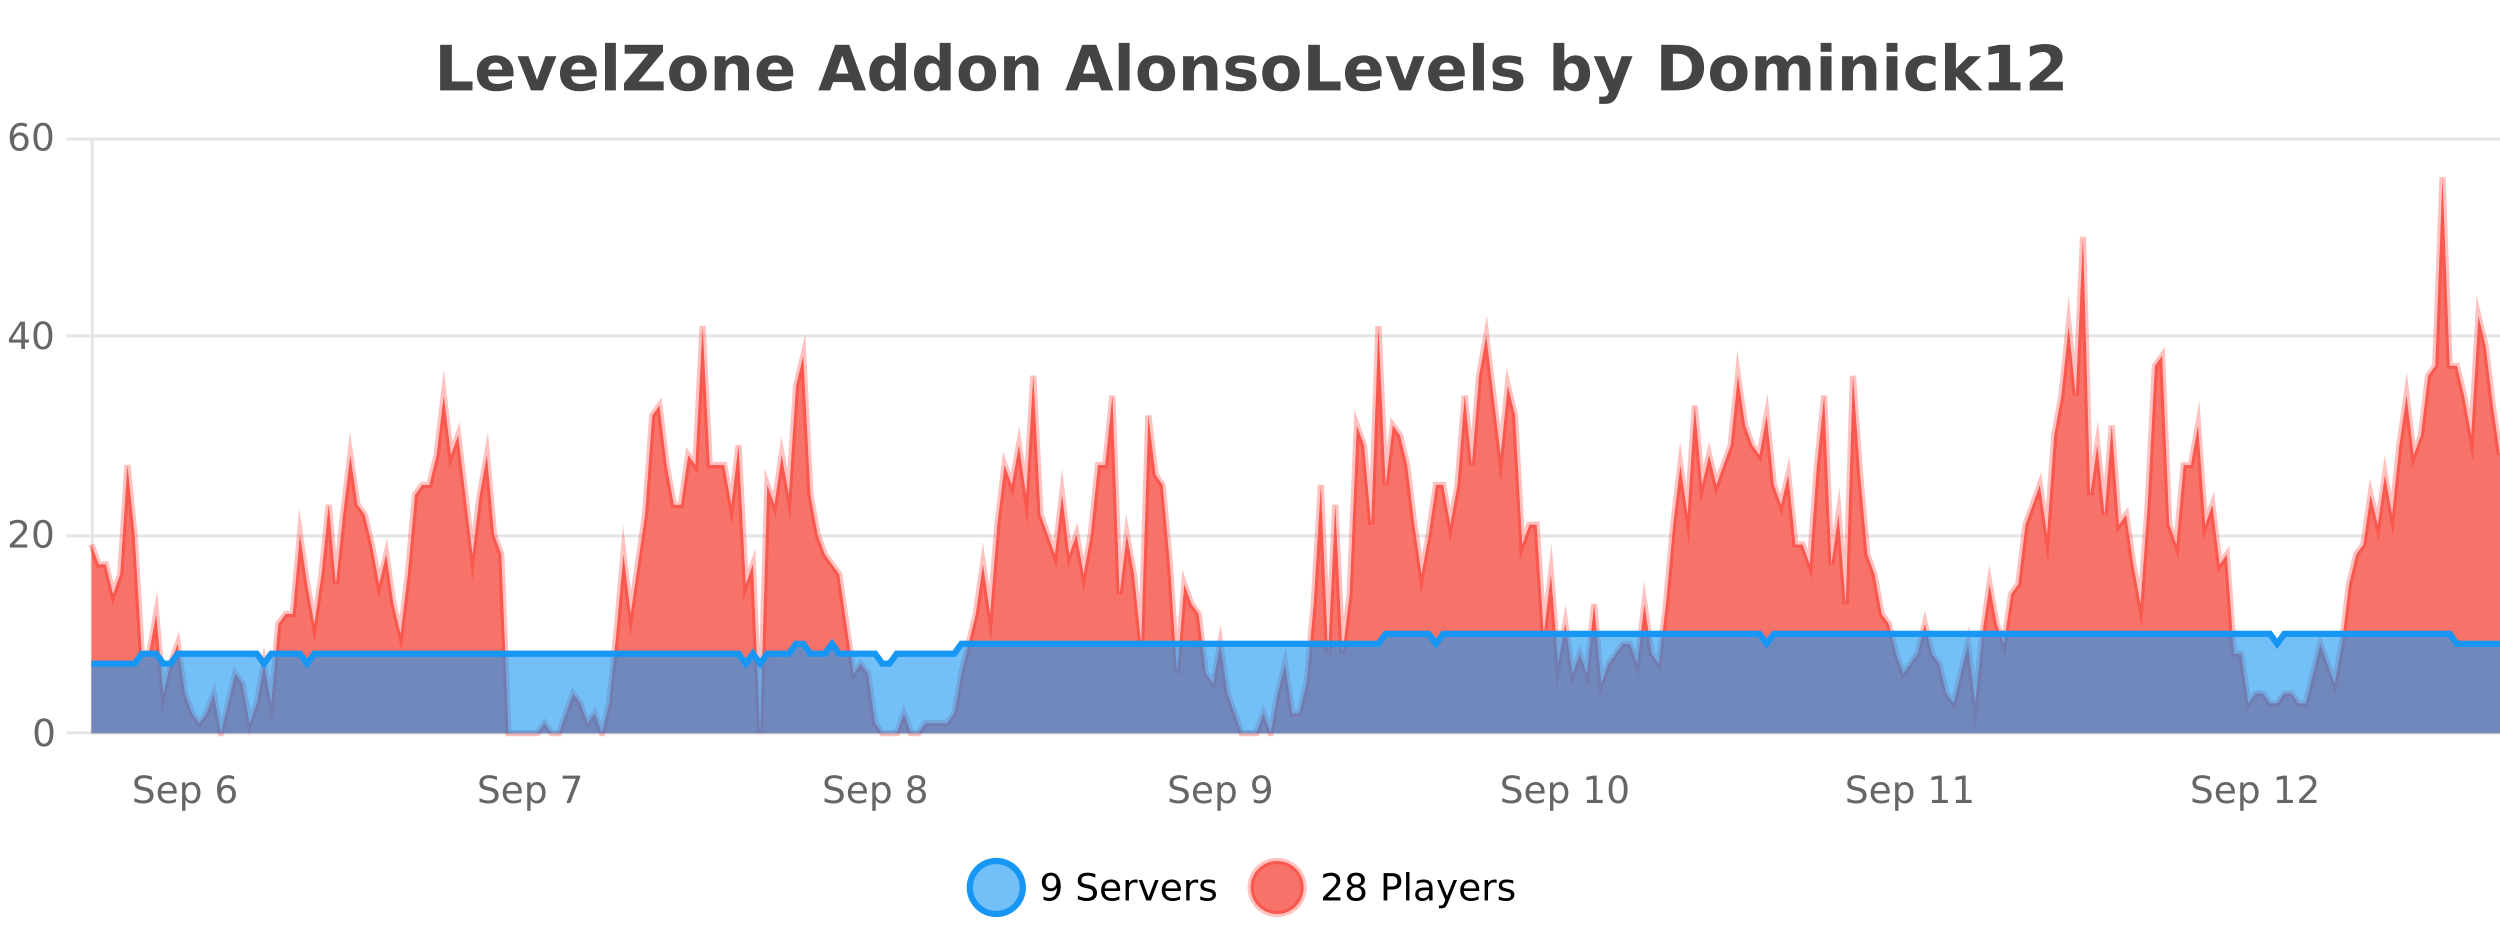
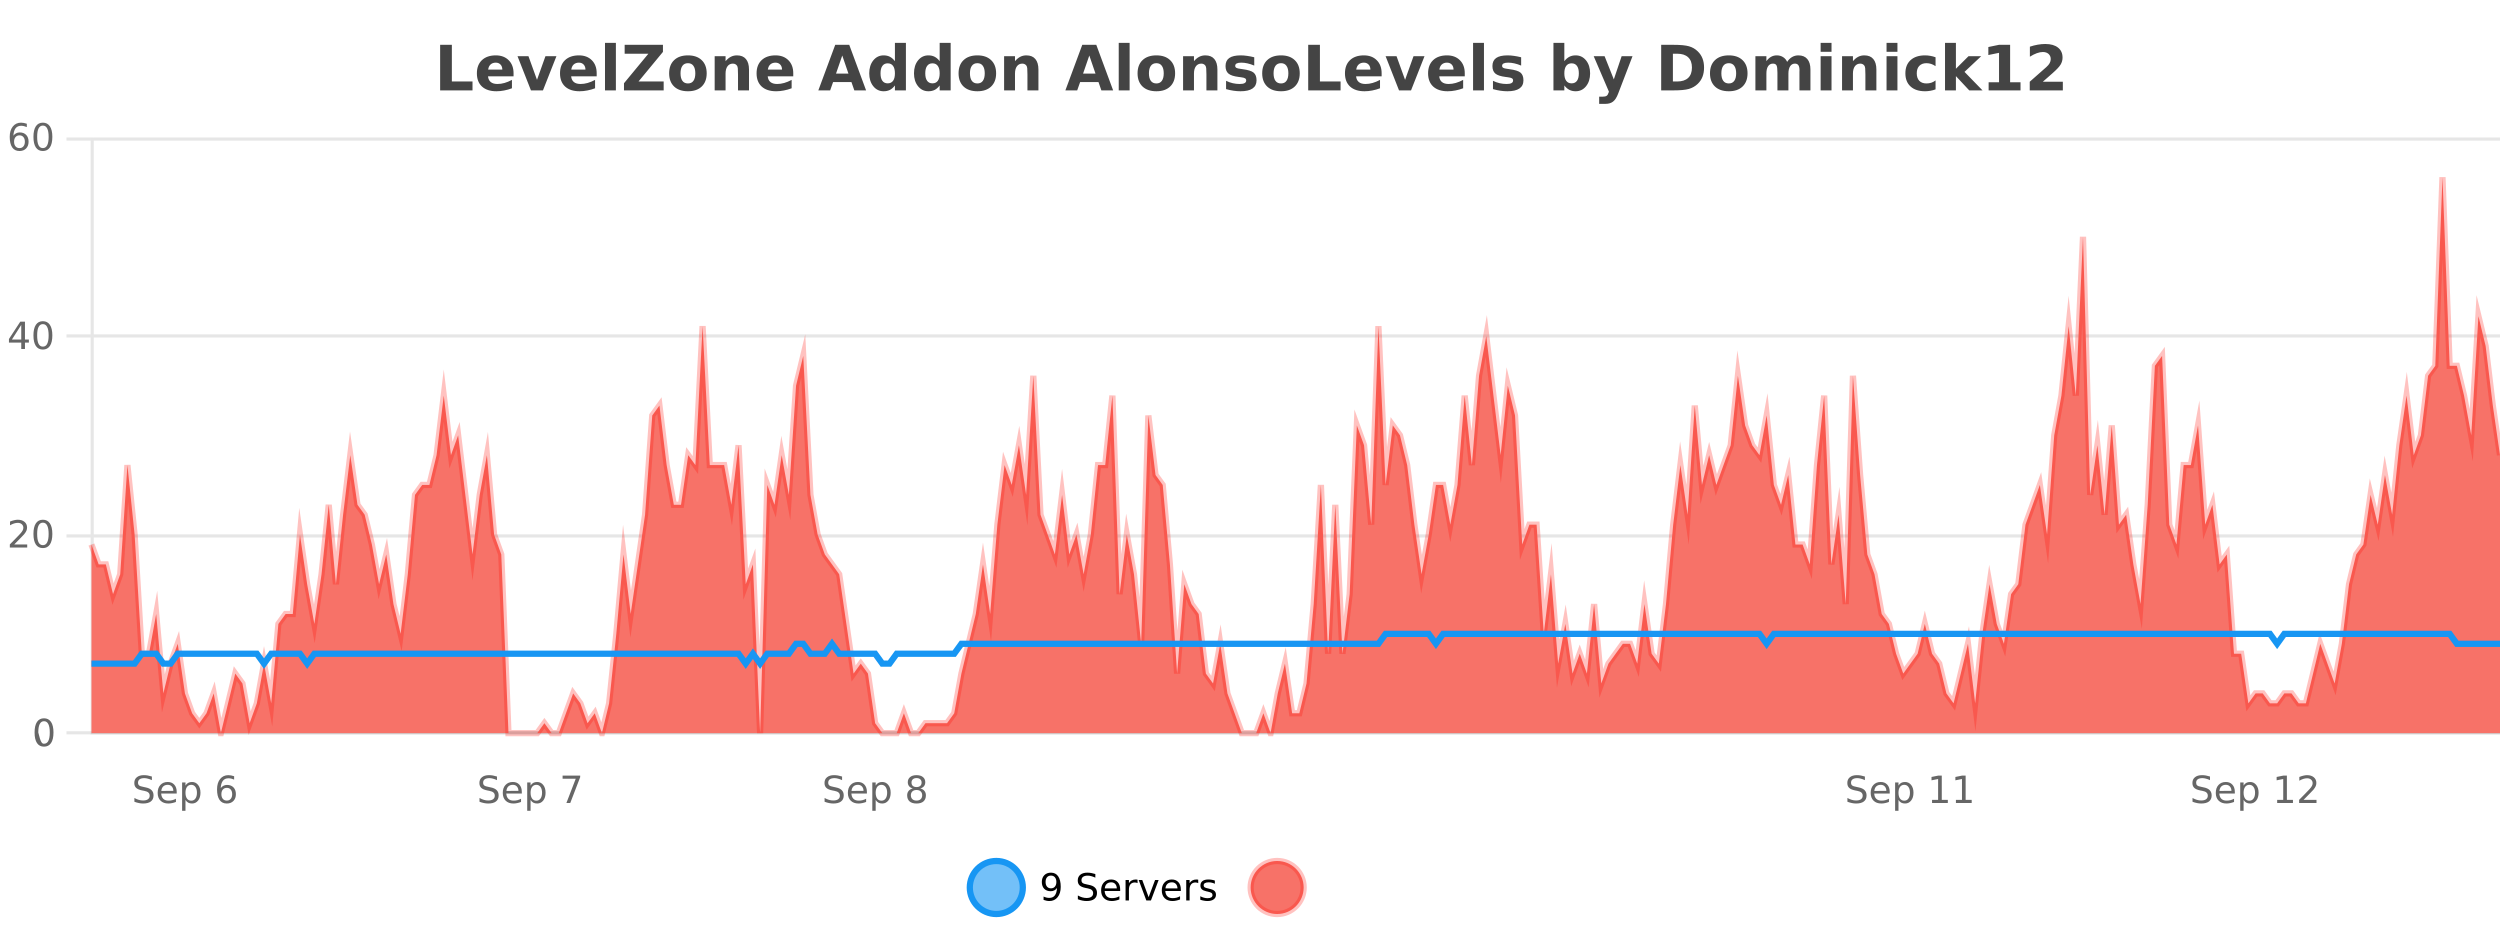
<svg xmlns="http://www.w3.org/2000/svg" width="800pt" height="300pt" viewBox="0 0 800 300" version="1.1">
  <defs>
    <clipPath id="clip1">
      <path d="M 282 263 L 356 263 L 356 300 L 282 300 Z M 282 263 " />
    </clipPath>
    <clipPath id="clip2">
      <path d="M 371 263 L 446 263 L 446 300 L 371 300 Z M 371 263 " />
    </clipPath>
    <clipPath id="clip3">
      <path d="M 29.27 56 L 800 56 L 800 234.602 L 29.27 234.602 Z M 29.27 56 " />
    </clipPath>
    <clipPath id="clip4">
      <path d="M 28.27 43 L 800 43 L 800 235.602 L 28.27 235.602 Z M 28.27 43 " />
    </clipPath>
    <clipPath id="clip5">
      <path d="M 29.27 202 L 800 202 L 800 234.602 L 29.27 234.602 Z M 29.27 202 " />
    </clipPath>
    <clipPath id="clip6">
      <path d="M 28.27 174 L 800 174 L 800 235.602 L 28.27 235.602 Z M 28.27 174 " />
    </clipPath>
  </defs>
  <g id="surface1744146">
    <rect x="0" y="0" width="800" height="300" style="fill:rgb(100%,100%,100%);fill-opacity:1;stroke:none;" />
    <path style="fill:none;stroke-width:1;stroke-linecap:butt;stroke-linejoin:miter;stroke:rgb(0%,0%,0%);stroke-opacity:0.098;stroke-miterlimit:10;" d="M 30 234.5 L 800 234.5 " />
    <path style="fill:none;stroke-width:1;stroke-linecap:butt;stroke-linejoin:miter;stroke:rgb(0%,0%,0%);stroke-opacity:0.098;stroke-miterlimit:10;" d="M 21.27 234.5 L 29 234.5 " />
    <path style="fill:none;stroke-width:1;stroke-linecap:butt;stroke-linejoin:miter;stroke:rgb(0%,0%,0%);stroke-opacity:0.098;stroke-miterlimit:10;" d="M 30 171.5 L 800 171.5 " />
    <path style="fill:none;stroke-width:1;stroke-linecap:butt;stroke-linejoin:miter;stroke:rgb(0%,0%,0%);stroke-opacity:0.098;stroke-miterlimit:10;" d="M 21.27 171.5 L 29 171.5 " />
    <path style="fill:none;stroke-width:1;stroke-linecap:butt;stroke-linejoin:miter;stroke:rgb(0%,0%,0%);stroke-opacity:0.098;stroke-miterlimit:10;" d="M 30 107.5 L 800 107.5 " />
    <path style="fill:none;stroke-width:1;stroke-linecap:butt;stroke-linejoin:miter;stroke:rgb(0%,0%,0%);stroke-opacity:0.098;stroke-miterlimit:10;" d="M 21.27 107.5 L 29 107.5 " />
    <path style="fill:none;stroke-width:1;stroke-linecap:butt;stroke-linejoin:miter;stroke:rgb(0%,0%,0%);stroke-opacity:0.098;stroke-miterlimit:10;" d="M 30 44.5 L 800 44.5 " />
    <path style="fill:none;stroke-width:1;stroke-linecap:butt;stroke-linejoin:miter;stroke:rgb(0%,0%,0%);stroke-opacity:0.098;stroke-miterlimit:10;" d="M 21.27 44.5 L 29 44.5 " />
    <path style=" stroke:none;fill-rule:nonzero;fill:rgb(9.02%,58.824%,95.294%);fill-opacity:0.6;" d="M 327.305 284 C 327.305 288.688 323.508 292.484 318.82 292.484 C 314.133 292.484 310.336 288.688 310.336 284 C 310.336 279.312 314.133 275.516 318.82 275.516 C 323.508 275.516 327.305 279.312 327.305 284 Z M 327.305 284 " />
    <g clip-path="url(#clip1)" clip-rule="nonzero">
      <path style="fill:none;stroke-width:2;stroke-linecap:butt;stroke-linejoin:miter;stroke:rgb(9.02%,58.824%,95.294%);stroke-opacity:1;stroke-miterlimit:10;" d="M 327.305 284 C 327.305 288.688 323.508 292.484 318.82 292.484 C 314.133 292.484 310.336 288.688 310.336 284 C 310.336 279.312 314.133 275.516 318.82 275.516 C 323.508 275.516 327.305 279.312 327.305 284 Z M 327.305 284 " />
    </g>
    <path style=" stroke:none;fill-rule:nonzero;fill:rgb(0%,0%,0%);fill-opacity:1;" d="M 333.945 287.969 L 333.945 286.891 C 334.246 287.039 334.547 287.148 334.852 287.219 C 335.152 287.293 335.453 287.328 335.758 287.328 C 336.539 287.328 337.133 287.07 337.539 286.547 C 337.953 286.016 338.188 285.215 338.242 284.141 C 338.023 284.484 337.734 284.746 337.383 284.922 C 337.039 285.102 336.652 285.188 336.227 285.188 C 335.352 285.188 334.656 284.93 334.148 284.406 C 333.637 283.875 333.383 283.148 333.383 282.219 C 333.383 281.324 333.648 280.605 334.18 280.062 C 334.711 279.523 335.418 279.25 336.305 279.25 C 337.312 279.25 338.086 279.641 338.617 280.422 C 339.156 281.195 339.43 282.32 339.43 283.797 C 339.43 285.172 339.102 286.273 338.445 287.094 C 337.789 287.918 336.906 288.328 335.805 288.328 C 335.5 288.328 335.199 288.297 334.898 288.234 C 334.594 288.18 334.277 288.094 333.945 287.969 Z M 336.305 284.266 C 336.836 284.266 337.258 284.086 337.57 283.719 C 337.883 283.355 338.039 282.855 338.039 282.219 C 338.039 281.594 337.883 281.102 337.57 280.734 C 337.258 280.371 336.836 280.188 336.305 280.188 C 335.773 280.188 335.352 280.371 335.039 280.734 C 334.734 281.102 334.586 281.594 334.586 282.219 C 334.586 282.855 334.734 283.355 335.039 283.719 C 335.352 284.086 335.773 284.266 336.305 284.266 Z M 350.508 279.688 L 350.508 280.844 C 350.059 280.637 349.633 280.48 349.227 280.375 C 348.828 280.262 348.449 280.203 348.086 280.203 C 347.438 280.203 346.938 280.328 346.586 280.578 C 346.242 280.828 346.07 281.188 346.07 281.656 C 346.07 282.043 346.184 282.336 346.414 282.531 C 346.641 282.73 347.086 282.887 347.742 283 L 348.445 283.156 C 349.328 283.324 349.98 283.621 350.398 284.047 C 350.824 284.465 351.039 285.027 351.039 285.734 C 351.039 286.59 350.75 287.234 350.18 287.672 C 349.617 288.109 348.781 288.328 347.68 288.328 C 347.273 288.328 346.836 288.281 346.367 288.188 C 345.898 288.094 345.414 287.953 344.914 287.766 L 344.914 286.547 C 345.391 286.82 345.859 287.023 346.32 287.156 C 346.789 287.293 347.242 287.359 347.68 287.359 C 348.355 287.359 348.875 287.23 349.242 286.969 C 349.617 286.699 349.805 286.32 349.805 285.828 C 349.805 285.402 349.668 285.07 349.398 284.828 C 349.137 284.578 348.703 284.398 348.102 284.281 L 347.383 284.141 C 346.496 283.965 345.855 283.688 345.461 283.312 C 345.074 282.938 344.883 282.418 344.883 281.75 C 344.883 280.969 345.152 280.359 345.695 279.922 C 346.234 279.477 346.984 279.25 347.945 279.25 C 348.359 279.25 348.777 279.289 349.195 279.359 C 349.621 279.434 350.059 279.543 350.508 279.688 Z M 358.453 284.609 L 358.453 285.125 L 353.484 285.125 C 353.535 285.875 353.758 286.445 354.156 286.828 C 354.562 287.215 355.117 287.406 355.828 287.406 C 356.242 287.406 356.645 287.359 357.031 287.266 C 357.426 287.164 357.816 287.008 358.203 286.797 L 358.203 287.828 C 357.805 287.984 357.406 288.105 357 288.188 C 356.594 288.281 356.18 288.328 355.766 288.328 C 354.723 288.328 353.895 288.027 353.281 287.422 C 352.664 286.809 352.359 285.98 352.359 284.938 C 352.359 283.867 352.648 283.016 353.234 282.391 C 353.816 281.758 354.598 281.438 355.578 281.438 C 356.461 281.438 357.16 281.727 357.672 282.297 C 358.191 282.859 358.453 283.633 358.453 284.609 Z M 357.375 284.281 C 357.363 283.699 357.195 283.23 356.875 282.875 C 356.551 282.523 356.125 282.344 355.594 282.344 C 354.988 282.344 354.504 282.516 354.141 282.859 C 353.785 283.203 353.582 283.684 353.531 284.297 Z M 364.023 282.594 C 363.898 282.531 363.762 282.484 363.617 282.453 C 363.48 282.414 363.324 282.391 363.148 282.391 C 362.543 282.391 362.074 282.59 361.742 282.984 C 361.418 283.383 361.258 283.953 361.258 284.703 L 361.258 288.156 L 360.18 288.156 L 360.18 281.594 L 361.258 281.594 L 361.258 282.609 C 361.484 282.215 361.781 281.922 362.148 281.734 C 362.512 281.539 362.953 281.438 363.477 281.438 C 363.547 281.438 363.625 281.445 363.711 281.453 C 363.805 281.465 363.902 281.48 364.008 281.5 Z M 364.375 281.594 L 365.516 281.594 L 367.562 287.094 L 369.625 281.594 L 370.766 281.594 L 368.297 288.156 L 366.828 288.156 Z M 377.867 284.609 L 377.867 285.125 L 372.898 285.125 C 372.949 285.875 373.172 286.445 373.57 286.828 C 373.977 287.215 374.531 287.406 375.242 287.406 C 375.656 287.406 376.059 287.359 376.445 287.266 C 376.84 287.164 377.23 287.008 377.617 286.797 L 377.617 287.828 C 377.219 287.984 376.82 288.105 376.414 288.188 C 376.008 288.281 375.594 288.328 375.18 288.328 C 374.137 288.328 373.309 288.027 372.695 287.422 C 372.078 286.809 371.773 285.98 371.773 284.938 C 371.773 283.867 372.062 283.016 372.648 282.391 C 373.23 281.758 374.012 281.438 374.992 281.438 C 375.875 281.438 376.574 281.727 377.086 282.297 C 377.605 282.859 377.867 283.633 377.867 284.609 Z M 376.789 284.281 C 376.777 283.699 376.609 283.23 376.289 282.875 C 375.965 282.523 375.539 282.344 375.008 282.344 C 374.402 282.344 373.918 282.516 373.555 282.859 C 373.199 283.203 372.996 283.684 372.945 284.297 Z M 383.438 282.594 C 383.312 282.531 383.176 282.484 383.031 282.453 C 382.895 282.414 382.738 282.391 382.562 282.391 C 381.957 282.391 381.488 282.59 381.156 282.984 C 380.832 283.383 380.672 283.953 380.672 284.703 L 380.672 288.156 L 379.594 288.156 L 379.594 281.594 L 380.672 281.594 L 380.672 282.609 C 380.898 282.215 381.195 281.922 381.562 281.734 C 381.926 281.539 382.367 281.438 382.891 281.438 C 382.961 281.438 383.039 281.445 383.125 281.453 C 383.219 281.465 383.316 281.48 383.422 281.5 Z M 388.75 281.781 L 388.75 282.812 C 388.445 282.656 388.129 282.543 387.797 282.469 C 387.473 282.387 387.133 282.344 386.781 282.344 C 386.25 282.344 385.848 282.43 385.578 282.594 C 385.305 282.75 385.172 282.996 385.172 283.328 C 385.172 283.578 385.266 283.777 385.453 283.922 C 385.648 284.059 386.039 284.188 386.625 284.312 L 386.984 284.406 C 387.754 284.562 388.301 284.793 388.625 285.094 C 388.945 285.398 389.109 285.812 389.109 286.344 C 389.109 286.961 388.863 287.445 388.375 287.797 C 387.895 288.152 387.234 288.328 386.391 288.328 C 386.035 288.328 385.664 288.289 385.281 288.219 C 384.906 288.156 384.508 288.059 384.094 287.922 L 384.094 286.797 C 384.488 287.008 384.879 287.164 385.266 287.266 C 385.648 287.371 386.035 287.422 386.422 287.422 C 386.922 287.422 387.305 287.34 387.578 287.172 C 387.859 286.996 388 286.746 388 286.422 C 388 286.133 387.898 285.906 387.703 285.75 C 387.504 285.594 387.07 285.445 386.406 285.297 L 386.031 285.219 C 385.363 285.074 384.879 284.855 384.578 284.562 C 384.285 284.273 384.141 283.875 384.141 283.375 C 384.141 282.75 384.359 282.273 384.797 281.938 C 385.234 281.605 385.852 281.438 386.656 281.438 C 387.051 281.438 387.426 281.469 387.781 281.531 C 388.133 281.586 388.457 281.668 388.75 281.781 Z M 328.82 277.016 " />
    <path style=" stroke:none;fill-rule:nonzero;fill:rgb(96.863%,44.706%,40.784%);fill-opacity:1;" d="M 417.172 284 C 417.172 288.688 413.375 292.484 408.688 292.484 C 404 292.484 400.203 288.688 400.203 284 C 400.203 279.312 404 275.516 408.688 275.516 C 413.375 275.516 417.172 279.312 417.172 284 Z M 417.172 284 " />
    <g clip-path="url(#clip2)" clip-rule="nonzero">
      <path style="fill:none;stroke-width:2;stroke-linecap:butt;stroke-linejoin:miter;stroke:rgb(100%,4.706%,0%);stroke-opacity:0.247;stroke-miterlimit:10;" d="M 417.172 284 C 417.172 288.688 413.375 292.484 408.688 292.484 C 404 292.484 400.203 288.688 400.203 284 C 400.203 279.312 404 275.516 408.688 275.516 C 413.375 275.516 417.172 279.312 417.172 284 Z M 417.172 284 " />
    </g>
-     <path style=" stroke:none;fill-rule:nonzero;fill:rgb(0%,0%,0%);fill-opacity:1;" d="M 424.797 287.156 L 428.938 287.156 L 428.938 288.156 L 423.375 288.156 L 423.375 287.156 C 423.82 286.699 424.43 286.078 425.203 285.297 C 425.984 284.508 426.473 283.996 426.672 283.766 C 427.055 283.352 427.32 282.996 427.469 282.703 C 427.625 282.402 427.703 282.109 427.703 281.828 C 427.703 281.359 427.535 280.98 427.203 280.688 C 426.879 280.398 426.457 280.25 425.938 280.25 C 425.562 280.25 425.164 280.312 424.75 280.438 C 424.344 280.562 423.906 280.762 423.438 281.031 L 423.438 279.828 C 423.914 279.641 424.359 279.5 424.766 279.406 C 425.18 279.305 425.562 279.25 425.906 279.25 C 426.812 279.25 427.535 279.48 428.078 279.938 C 428.617 280.387 428.891 280.992 428.891 281.75 C 428.891 282.105 428.82 282.445 428.688 282.766 C 428.551 283.09 428.305 283.469 427.953 283.906 C 427.848 284.023 427.535 284.352 427.016 284.891 C 426.492 285.434 425.754 286.188 424.797 287.156 Z M 433.949 284 C 433.387 284 432.941 284.152 432.621 284.453 C 432.297 284.758 432.137 285.168 432.137 285.688 C 432.137 286.219 432.297 286.637 432.621 286.938 C 432.941 287.242 433.387 287.391 433.949 287.391 C 434.512 287.391 434.953 287.242 435.277 286.938 C 435.598 286.637 435.762 286.219 435.762 285.688 C 435.762 285.168 435.598 284.758 435.277 284.453 C 434.965 284.152 434.52 284 433.949 284 Z M 432.762 283.5 C 432.262 283.375 431.863 283.141 431.574 282.797 C 431.293 282.445 431.152 282.016 431.152 281.516 C 431.152 280.82 431.402 280.266 431.902 279.859 C 432.402 279.453 433.082 279.25 433.949 279.25 C 434.824 279.25 435.504 279.453 435.996 279.859 C 436.496 280.266 436.746 280.82 436.746 281.516 C 436.746 282.016 436.605 282.445 436.324 282.797 C 436.043 283.141 435.645 283.375 435.137 283.5 C 435.707 283.637 436.152 283.898 436.465 284.281 C 436.785 284.668 436.949 285.137 436.949 285.688 C 436.949 286.543 436.688 287.199 436.168 287.656 C 435.656 288.105 434.918 288.328 433.949 288.328 C 432.988 288.328 432.25 288.105 431.73 287.656 C 431.207 287.199 430.949 286.543 430.949 285.688 C 430.949 285.137 431.109 284.668 431.434 284.281 C 431.754 283.898 432.199 283.637 432.762 283.5 Z M 432.34 281.625 C 432.34 282.086 432.48 282.438 432.762 282.688 C 433.043 282.938 433.438 283.062 433.949 283.062 C 434.457 283.062 434.855 282.938 435.137 282.688 C 435.426 282.438 435.574 282.086 435.574 281.625 C 435.574 281.18 435.426 280.828 435.137 280.578 C 434.855 280.32 434.457 280.188 433.949 280.188 C 433.438 280.188 433.043 280.32 432.762 280.578 C 432.48 280.828 432.34 281.18 432.34 281.625 Z M 443.945 280.375 L 443.945 283.672 L 445.43 283.672 C 445.98 283.672 446.406 283.531 446.711 283.25 C 447.012 282.961 447.164 282.547 447.164 282.016 C 447.164 281.496 447.012 281.094 446.711 280.812 C 446.406 280.523 445.98 280.375 445.43 280.375 Z M 442.758 279.406 L 445.43 279.406 C 446.418 279.406 447.164 279.633 447.664 280.078 C 448.164 280.516 448.414 281.164 448.414 282.016 C 448.414 282.883 448.164 283.539 447.664 283.984 C 447.164 284.422 446.418 284.641 445.43 284.641 L 443.945 284.641 L 443.945 288.156 L 442.758 288.156 Z M 449.945 279.031 L 451.023 279.031 L 451.023 288.156 L 449.945 288.156 Z M 456.266 284.859 C 455.398 284.859 454.797 284.961 454.453 285.156 C 454.117 285.355 453.953 285.695 453.953 286.172 C 453.953 286.559 454.078 286.867 454.328 287.094 C 454.586 287.312 454.93 287.422 455.359 287.422 C 455.961 287.422 456.441 287.215 456.797 286.797 C 457.16 286.371 457.344 285.805 457.344 285.094 L 457.344 284.859 Z M 458.422 284.406 L 458.422 288.156 L 457.344 288.156 L 457.344 287.156 C 457.094 287.555 456.785 287.852 456.422 288.047 C 456.055 288.234 455.609 288.328 455.078 288.328 C 454.398 288.328 453.863 288.141 453.469 287.766 C 453.07 287.383 452.875 286.875 452.875 286.25 C 452.875 285.512 453.117 284.953 453.609 284.578 C 454.109 284.203 454.848 284.016 455.828 284.016 L 457.344 284.016 L 457.344 283.906 C 457.344 283.406 457.176 283.023 456.844 282.75 C 456.52 282.48 456.066 282.344 455.484 282.344 C 455.109 282.344 454.738 282.391 454.375 282.484 C 454.02 282.578 453.68 282.715 453.359 282.891 L 453.359 281.891 C 453.754 281.734 454.133 281.621 454.5 281.547 C 454.875 281.477 455.238 281.438 455.594 281.438 C 456.539 281.438 457.25 281.684 457.719 282.172 C 458.188 282.664 458.422 283.406 458.422 284.406 Z M 463.367 288.766 C 463.062 289.547 462.766 290.055 462.477 290.297 C 462.184 290.535 461.797 290.656 461.32 290.656 L 460.461 290.656 L 460.461 289.75 L 461.086 289.75 C 461.387 289.75 461.617 289.676 461.773 289.531 C 461.938 289.395 462.121 289.066 462.32 288.547 L 462.523 288.047 L 459.867 281.594 L 461.008 281.594 L 463.055 286.719 L 465.117 281.594 L 466.258 281.594 Z M 473.359 284.609 L 473.359 285.125 L 468.391 285.125 C 468.441 285.875 468.664 286.445 469.062 286.828 C 469.469 287.215 470.023 287.406 470.734 287.406 C 471.148 287.406 471.551 287.359 471.938 287.266 C 472.332 287.164 472.723 287.008 473.109 286.797 L 473.109 287.828 C 472.711 287.984 472.312 288.105 471.906 288.188 C 471.5 288.281 471.086 288.328 470.672 288.328 C 469.629 288.328 468.801 288.027 468.188 287.422 C 467.57 286.809 467.266 285.98 467.266 284.938 C 467.266 283.867 467.555 283.016 468.141 282.391 C 468.723 281.758 469.504 281.438 470.484 281.438 C 471.367 281.438 472.066 281.727 472.578 282.297 C 473.098 282.859 473.359 283.633 473.359 284.609 Z M 472.281 284.281 C 472.27 283.699 472.102 283.23 471.781 282.875 C 471.457 282.523 471.031 282.344 470.5 282.344 C 469.895 282.344 469.41 282.516 469.047 282.859 C 468.691 283.203 468.488 283.684 468.438 284.297 Z M 478.93 282.594 C 478.805 282.531 478.668 282.484 478.523 282.453 C 478.387 282.414 478.23 282.391 478.055 282.391 C 477.449 282.391 476.98 282.59 476.648 282.984 C 476.324 283.383 476.164 283.953 476.164 284.703 L 476.164 288.156 L 475.086 288.156 L 475.086 281.594 L 476.164 281.594 L 476.164 282.609 C 476.391 282.215 476.688 281.922 477.055 281.734 C 477.418 281.539 477.859 281.438 478.383 281.438 C 478.453 281.438 478.531 281.445 478.617 281.453 C 478.711 281.465 478.809 281.48 478.914 281.5 Z M 484.242 281.781 L 484.242 282.812 C 483.938 282.656 483.621 282.543 483.289 282.469 C 482.965 282.387 482.625 282.344 482.273 282.344 C 481.742 282.344 481.34 282.43 481.07 282.594 C 480.797 282.75 480.664 282.996 480.664 283.328 C 480.664 283.578 480.758 283.777 480.945 283.922 C 481.141 284.059 481.531 284.188 482.117 284.312 L 482.477 284.406 C 483.246 284.562 483.793 284.793 484.117 285.094 C 484.438 285.398 484.602 285.812 484.602 286.344 C 484.602 286.961 484.355 287.445 483.867 287.797 C 483.387 288.152 482.727 288.328 481.883 288.328 C 481.527 288.328 481.156 288.289 480.773 288.219 C 480.398 288.156 480 288.059 479.586 287.922 L 479.586 286.797 C 479.98 287.008 480.371 287.164 480.758 287.266 C 481.141 287.371 481.527 287.422 481.914 287.422 C 482.414 287.422 482.797 287.34 483.07 287.172 C 483.352 286.996 483.492 286.746 483.492 286.422 C 483.492 286.133 483.391 285.906 483.195 285.75 C 482.996 285.594 482.562 285.445 481.898 285.297 L 481.523 285.219 C 480.855 285.074 480.371 284.855 480.07 284.562 C 479.777 284.273 479.633 283.875 479.633 283.375 C 479.633 282.75 479.852 282.273 480.289 281.938 C 480.727 281.605 481.344 281.438 482.148 281.438 C 482.543 281.438 482.918 281.469 483.273 281.531 C 483.625 281.586 483.949 281.668 484.242 281.781 Z M 418.688 277.016 " />
    <path style=" stroke:none;fill-rule:nonzero;fill:rgb(26.667%,26.667%,26.667%);fill-opacity:1;" d="M 140.844 14.344 L 144.594 14.344 L 144.594 26.078 L 151.203 26.078 L 151.203 28.922 L 140.844 28.922 Z M 164.336 23.422 L 164.336 24.422 L 156.164 24.422 C 156.246 25.246 156.543 25.859 157.055 26.266 C 157.562 26.672 158.273 26.875 159.18 26.875 C 159.918 26.875 160.672 26.766 161.445 26.547 C 162.215 26.328 163.008 26 163.82 25.562 L 163.82 28.25 C 162.996 28.562 162.168 28.797 161.336 28.953 C 160.512 29.117 159.688 29.203 158.867 29.203 C 156.887 29.203 155.344 28.703 154.242 27.703 C 153.148 26.695 152.602 25.281 152.602 23.469 C 152.602 21.68 153.137 20.273 154.211 19.25 C 155.293 18.23 156.777 17.719 158.664 17.719 C 160.383 17.719 161.758 18.242 162.789 19.281 C 163.82 20.312 164.336 21.695 164.336 23.422 Z M 160.742 22.266 C 160.742 21.602 160.547 21.062 160.164 20.656 C 159.777 20.25 159.273 20.047 158.648 20.047 C 157.969 20.047 157.418 20.242 156.992 20.625 C 156.574 21 156.312 21.547 156.211 22.266 Z M 165.605 17.984 L 169.105 17.984 L 171.84 25.547 L 174.543 17.984 L 178.059 17.984 L 173.746 28.922 L 169.902 28.922 Z M 190.938 23.422 L 190.938 24.422 L 182.766 24.422 C 182.848 25.246 183.145 25.859 183.656 26.266 C 184.164 26.672 184.875 26.875 185.781 26.875 C 186.52 26.875 187.273 26.766 188.047 26.547 C 188.816 26.328 189.609 26 190.422 25.562 L 190.422 28.25 C 189.598 28.562 188.77 28.797 187.938 28.953 C 187.113 29.117 186.289 29.203 185.469 29.203 C 183.488 29.203 181.945 28.703 180.844 27.703 C 179.75 26.695 179.203 25.281 179.203 23.469 C 179.203 21.68 179.738 20.273 180.812 19.25 C 181.895 18.23 183.379 17.719 185.266 17.719 C 186.984 17.719 188.359 18.242 189.391 19.281 C 190.422 20.312 190.938 21.695 190.938 23.422 Z M 187.344 22.266 C 187.344 21.602 187.148 21.062 186.766 20.656 C 186.379 20.25 185.875 20.047 185.25 20.047 C 184.57 20.047 184.02 20.242 183.594 20.625 C 183.176 21 182.914 21.547 182.812 22.266 Z M 193.598 13.719 L 197.082 13.719 L 197.082 28.922 L 193.598 28.922 Z M 199.891 14.344 L 212.141 14.344 L 212.141 16.609 L 204.328 26.078 L 212.375 26.078 L 212.375 28.922 L 199.672 28.922 L 199.672 26.641 L 207.484 17.188 L 199.891 17.188 Z M 220.156 20.219 C 219.375 20.219 218.781 20.5 218.375 21.062 C 217.969 21.617 217.766 22.418 217.766 23.469 C 217.766 24.512 217.969 25.312 218.375 25.875 C 218.781 26.43 219.375 26.703 220.156 26.703 C 220.914 26.703 221.492 26.43 221.891 25.875 C 222.297 25.312 222.5 24.512 222.5 23.469 C 222.5 22.418 222.297 21.617 221.891 21.062 C 221.492 20.5 220.914 20.219 220.156 20.219 Z M 220.156 17.719 C 222.031 17.719 223.492 18.23 224.547 19.25 C 225.609 20.262 226.141 21.668 226.141 23.469 C 226.141 25.262 225.609 26.668 224.547 27.688 C 223.492 28.699 222.031 29.203 220.156 29.203 C 218.258 29.203 216.781 28.699 215.719 27.688 C 214.656 26.668 214.125 25.262 214.125 23.469 C 214.125 21.668 214.656 20.262 215.719 19.25 C 216.781 18.23 218.258 17.719 220.156 17.719 Z M 239.68 22.266 L 239.68 28.922 L 236.164 28.922 L 236.164 23.828 C 236.164 22.883 236.141 22.23 236.102 21.875 C 236.059 21.512 235.984 21.246 235.883 21.078 C 235.746 20.852 235.559 20.672 235.32 20.547 C 235.09 20.422 234.824 20.359 234.523 20.359 C 233.793 20.359 233.219 20.641 232.805 21.203 C 232.387 21.766 232.18 22.547 232.18 23.547 L 232.18 28.922 L 228.695 28.922 L 228.695 17.984 L 232.18 17.984 L 232.18 19.578 C 232.711 18.945 233.273 18.477 233.867 18.172 C 234.461 17.871 235.109 17.719 235.82 17.719 C 237.09 17.719 238.047 18.109 238.695 18.891 C 239.352 19.664 239.68 20.789 239.68 22.266 Z M 253.84 23.422 L 253.84 24.422 L 245.668 24.422 C 245.75 25.246 246.047 25.859 246.559 26.266 C 247.066 26.672 247.777 26.875 248.684 26.875 C 249.422 26.875 250.176 26.766 250.949 26.547 C 251.719 26.328 252.512 26 253.324 25.562 L 253.324 28.25 C 252.5 28.562 251.672 28.797 250.84 28.953 C 250.016 29.117 249.191 29.203 248.371 29.203 C 246.391 29.203 244.848 28.703 243.746 27.703 C 242.652 26.695 242.105 25.281 242.105 23.469 C 242.105 21.68 242.641 20.273 243.715 19.25 C 244.797 18.23 246.281 17.719 248.168 17.719 C 249.887 17.719 251.262 18.242 252.293 19.281 C 253.324 20.312 253.84 21.695 253.84 23.422 Z M 250.246 22.266 C 250.246 21.602 250.051 21.062 249.668 20.656 C 249.281 20.25 248.777 20.047 248.152 20.047 C 247.473 20.047 246.922 20.242 246.496 20.625 C 246.078 21 245.816 21.547 245.715 22.266 Z M 272.461 26.266 L 266.586 26.266 L 265.648 28.922 L 261.867 28.922 L 267.273 14.344 L 271.758 14.344 L 277.148 28.922 L 273.383 28.922 Z M 267.523 23.562 L 271.508 23.562 L 269.523 17.766 Z M 286.375 19.578 L 286.375 13.719 L 289.891 13.719 L 289.891 28.922 L 286.375 28.922 L 286.375 27.344 C 285.895 27.992 285.363 28.465 284.781 28.766 C 284.195 29.055 283.523 29.203 282.766 29.203 C 281.422 29.203 280.316 28.668 279.453 27.594 C 278.586 26.523 278.156 25.148 278.156 23.469 C 278.156 21.781 278.586 20.402 279.453 19.328 C 280.316 18.258 281.422 17.719 282.766 17.719 C 283.523 17.719 284.195 17.871 284.781 18.172 C 285.363 18.477 285.895 18.945 286.375 19.578 Z M 284.062 26.672 C 284.812 26.672 285.383 26.402 285.781 25.859 C 286.176 25.309 286.375 24.512 286.375 23.469 C 286.375 22.43 286.176 21.637 285.781 21.094 C 285.383 20.543 284.812 20.266 284.062 20.266 C 283.32 20.266 282.754 20.543 282.359 21.094 C 281.961 21.637 281.766 22.43 281.766 23.469 C 281.766 24.512 281.961 25.309 282.359 25.859 C 282.754 26.402 283.32 26.672 284.062 26.672 Z M 300.695 19.578 L 300.695 13.719 L 304.211 13.719 L 304.211 28.922 L 300.695 28.922 L 300.695 27.344 C 300.215 27.992 299.684 28.465 299.102 28.766 C 298.516 29.055 297.844 29.203 297.086 29.203 C 295.742 29.203 294.637 28.668 293.773 27.594 C 292.906 26.523 292.477 25.148 292.477 23.469 C 292.477 21.781 292.906 20.402 293.773 19.328 C 294.637 18.258 295.742 17.719 297.086 17.719 C 297.844 17.719 298.516 17.871 299.102 18.172 C 299.684 18.477 300.215 18.945 300.695 19.578 Z M 298.383 26.672 C 299.133 26.672 299.703 26.402 300.102 25.859 C 300.496 25.309 300.695 24.512 300.695 23.469 C 300.695 22.43 300.496 21.637 300.102 21.094 C 299.703 20.543 299.133 20.266 298.383 20.266 C 297.641 20.266 297.074 20.543 296.68 21.094 C 296.281 21.637 296.086 22.43 296.086 23.469 C 296.086 24.512 296.281 25.309 296.68 25.859 C 297.074 26.402 297.641 26.672 298.383 26.672 Z M 312.773 20.219 C 311.992 20.219 311.398 20.5 310.992 21.062 C 310.586 21.617 310.383 22.418 310.383 23.469 C 310.383 24.512 310.586 25.312 310.992 25.875 C 311.398 26.43 311.992 26.703 312.773 26.703 C 313.531 26.703 314.109 26.43 314.508 25.875 C 314.914 25.312 315.117 24.512 315.117 23.469 C 315.117 22.418 314.914 21.617 314.508 21.062 C 314.109 20.5 313.531 20.219 312.773 20.219 Z M 312.773 17.719 C 314.648 17.719 316.109 18.23 317.164 19.25 C 318.227 20.262 318.758 21.668 318.758 23.469 C 318.758 25.262 318.227 26.668 317.164 27.688 C 316.109 28.699 314.648 29.203 312.773 29.203 C 310.875 29.203 309.398 28.699 308.336 27.688 C 307.273 26.668 306.742 25.262 306.742 23.469 C 306.742 21.668 307.273 20.262 308.336 19.25 C 309.398 18.23 310.875 17.719 312.773 17.719 Z M 332.297 22.266 L 332.297 28.922 L 328.781 28.922 L 328.781 23.828 C 328.781 22.883 328.758 22.23 328.719 21.875 C 328.676 21.512 328.602 21.246 328.5 21.078 C 328.363 20.852 328.176 20.672 327.938 20.547 C 327.707 20.422 327.441 20.359 327.141 20.359 C 326.41 20.359 325.836 20.641 325.422 21.203 C 325.004 21.766 324.797 22.547 324.797 23.547 L 324.797 28.922 L 321.312 28.922 L 321.312 17.984 L 324.797 17.984 L 324.797 19.578 C 325.328 18.945 325.891 18.477 326.484 18.172 C 327.078 17.871 327.727 17.719 328.438 17.719 C 329.707 17.719 330.664 18.109 331.312 18.891 C 331.969 19.664 332.297 20.789 332.297 22.266 Z M 351.516 26.266 L 345.641 26.266 L 344.703 28.922 L 340.922 28.922 L 346.328 14.344 L 350.812 14.344 L 356.203 28.922 L 352.438 28.922 Z M 346.578 23.562 L 350.562 23.562 L 348.578 17.766 Z M 357.992 13.719 L 361.477 13.719 L 361.477 28.922 L 357.992 28.922 Z M 370.051 20.219 C 369.27 20.219 368.676 20.5 368.27 21.062 C 367.863 21.617 367.66 22.418 367.66 23.469 C 367.66 24.512 367.863 25.312 368.27 25.875 C 368.676 26.43 369.27 26.703 370.051 26.703 C 370.809 26.703 371.387 26.43 371.785 25.875 C 372.191 25.312 372.395 24.512 372.395 23.469 C 372.395 22.418 372.191 21.617 371.785 21.062 C 371.387 20.5 370.809 20.219 370.051 20.219 Z M 370.051 17.719 C 371.926 17.719 373.387 18.23 374.441 19.25 C 375.504 20.262 376.035 21.668 376.035 23.469 C 376.035 25.262 375.504 26.668 374.441 27.688 C 373.387 28.699 371.926 29.203 370.051 29.203 C 368.152 29.203 366.676 28.699 365.613 27.688 C 364.551 26.668 364.02 25.262 364.02 23.469 C 364.02 21.668 364.551 20.262 365.613 19.25 C 366.676 18.23 368.152 17.719 370.051 17.719 Z M 389.57 22.266 L 389.57 28.922 L 386.055 28.922 L 386.055 23.828 C 386.055 22.883 386.031 22.23 385.992 21.875 C 385.949 21.512 385.875 21.246 385.773 21.078 C 385.637 20.852 385.449 20.672 385.211 20.547 C 384.98 20.422 384.715 20.359 384.414 20.359 C 383.684 20.359 383.109 20.641 382.695 21.203 C 382.277 21.766 382.07 22.547 382.07 23.547 L 382.07 28.922 L 378.586 28.922 L 378.586 17.984 L 382.07 17.984 L 382.07 19.578 C 382.602 18.945 383.164 18.477 383.758 18.172 C 384.352 17.871 385 17.719 385.711 17.719 C 386.98 17.719 387.938 18.109 388.586 18.891 C 389.242 19.664 389.57 20.789 389.57 22.266 Z M 401.359 18.328 L 401.359 20.984 C 400.617 20.672 399.898 20.438 399.203 20.281 C 398.504 20.125 397.844 20.047 397.219 20.047 C 396.562 20.047 396.07 20.133 395.75 20.297 C 395.426 20.465 395.266 20.719 395.266 21.062 C 395.266 21.344 395.383 21.559 395.625 21.703 C 395.875 21.852 396.312 21.961 396.938 22.031 L 397.562 22.125 C 399.352 22.355 400.555 22.73 401.172 23.25 C 401.785 23.773 402.094 24.59 402.094 25.703 C 402.094 26.871 401.66 27.746 400.797 28.328 C 399.941 28.914 398.664 29.203 396.969 29.203 C 396.238 29.203 395.488 29.145 394.719 29.031 C 393.945 28.918 393.156 28.746 392.344 28.516 L 392.344 25.859 C 393.039 26.203 393.754 26.461 394.484 26.625 C 395.211 26.793 395.957 26.875 396.719 26.875 C 397.406 26.875 397.922 26.781 398.266 26.594 C 398.609 26.406 398.781 26.125 398.781 25.75 C 398.781 25.438 398.66 25.211 398.422 25.062 C 398.18 24.906 397.707 24.789 397 24.703 L 396.391 24.625 C 394.828 24.43 393.734 24.07 393.109 23.547 C 392.484 23.016 392.172 22.215 392.172 21.141 C 392.172 19.984 392.566 19.125 393.359 18.562 C 394.16 18 395.379 17.719 397.016 17.719 C 397.66 17.719 398.336 17.773 399.047 17.875 C 399.754 17.969 400.523 18.121 401.359 18.328 Z M 409.934 20.219 C 409.152 20.219 408.559 20.5 408.152 21.062 C 407.746 21.617 407.543 22.418 407.543 23.469 C 407.543 24.512 407.746 25.312 408.152 25.875 C 408.559 26.43 409.152 26.703 409.934 26.703 C 410.691 26.703 411.27 26.43 411.668 25.875 C 412.074 25.312 412.277 24.512 412.277 23.469 C 412.277 22.418 412.074 21.617 411.668 21.062 C 411.27 20.5 410.691 20.219 409.934 20.219 Z M 409.934 17.719 C 411.809 17.719 413.27 18.23 414.324 19.25 C 415.387 20.262 415.918 21.668 415.918 23.469 C 415.918 25.262 415.387 26.668 414.324 27.688 C 413.27 28.699 411.809 29.203 409.934 29.203 C 408.035 29.203 406.559 28.699 405.496 27.688 C 404.434 26.668 403.902 25.262 403.902 23.469 C 403.902 21.668 404.434 20.262 405.496 19.25 C 406.559 18.23 408.035 17.719 409.934 17.719 Z M 418.625 14.344 L 422.375 14.344 L 422.375 26.078 L 428.984 26.078 L 428.984 28.922 L 418.625 28.922 Z M 442.121 23.422 L 442.121 24.422 L 433.949 24.422 C 434.031 25.246 434.328 25.859 434.84 26.266 C 435.348 26.672 436.059 26.875 436.965 26.875 C 437.703 26.875 438.457 26.766 439.23 26.547 C 440 26.328 440.793 26 441.605 25.562 L 441.605 28.25 C 440.781 28.562 439.953 28.797 439.121 28.953 C 438.297 29.117 437.473 29.203 436.652 29.203 C 434.672 29.203 433.129 28.703 432.027 27.703 C 430.934 26.695 430.387 25.281 430.387 23.469 C 430.387 21.68 430.922 20.273 431.996 19.25 C 433.078 18.23 434.562 17.719 436.449 17.719 C 438.168 17.719 439.543 18.242 440.574 19.281 C 441.605 20.312 442.121 21.695 442.121 23.422 Z M 438.527 22.266 C 438.527 21.602 438.332 21.062 437.949 20.656 C 437.562 20.25 437.059 20.047 436.434 20.047 C 435.754 20.047 435.203 20.242 434.777 20.625 C 434.359 21 434.098 21.547 433.996 22.266 Z M 443.391 17.984 L 446.891 17.984 L 449.625 25.547 L 452.328 17.984 L 455.844 17.984 L 451.531 28.922 L 447.688 28.922 Z M 468.723 23.422 L 468.723 24.422 L 460.551 24.422 C 460.633 25.246 460.93 25.859 461.441 26.266 C 461.949 26.672 462.66 26.875 463.566 26.875 C 464.305 26.875 465.059 26.766 465.832 26.547 C 466.602 26.328 467.395 26 468.207 25.562 L 468.207 28.25 C 467.383 28.562 466.555 28.797 465.723 28.953 C 464.898 29.117 464.074 29.203 463.254 29.203 C 461.273 29.203 459.73 28.703 458.629 27.703 C 457.535 26.695 456.988 25.281 456.988 23.469 C 456.988 21.68 457.523 20.273 458.598 19.25 C 459.68 18.23 461.164 17.719 463.051 17.719 C 464.77 17.719 466.145 18.242 467.176 19.281 C 468.207 20.312 468.723 21.695 468.723 23.422 Z M 465.129 22.266 C 465.129 21.602 464.934 21.062 464.551 20.656 C 464.164 20.25 463.66 20.047 463.035 20.047 C 462.355 20.047 461.805 20.242 461.379 20.625 C 460.961 21 460.699 21.547 460.598 22.266 Z M 471.383 13.719 L 474.867 13.719 L 474.867 28.922 L 471.383 28.922 Z M 486.766 18.328 L 486.766 20.984 C 486.023 20.672 485.305 20.438 484.609 20.281 C 483.91 20.125 483.25 20.047 482.625 20.047 C 481.969 20.047 481.477 20.133 481.156 20.297 C 480.832 20.465 480.672 20.719 480.672 21.062 C 480.672 21.344 480.789 21.559 481.031 21.703 C 481.281 21.852 481.719 21.961 482.344 22.031 L 482.969 22.125 C 484.758 22.355 485.961 22.73 486.578 23.25 C 487.191 23.773 487.5 24.59 487.5 25.703 C 487.5 26.871 487.066 27.746 486.203 28.328 C 485.348 28.914 484.07 29.203 482.375 29.203 C 481.645 29.203 480.895 29.145 480.125 29.031 C 479.352 28.918 478.562 28.746 477.75 28.516 L 477.75 25.859 C 478.445 26.203 479.16 26.461 479.891 26.625 C 480.617 26.793 481.363 26.875 482.125 26.875 C 482.812 26.875 483.328 26.781 483.672 26.594 C 484.016 26.406 484.188 26.125 484.188 25.75 C 484.188 25.438 484.066 25.211 483.828 25.062 C 483.586 24.906 483.113 24.789 482.406 24.703 L 481.797 24.625 C 480.234 24.43 479.141 24.07 478.516 23.547 C 477.891 23.016 477.578 22.215 477.578 21.141 C 477.578 19.984 477.973 19.125 478.766 18.562 C 479.566 18 480.785 17.719 482.422 17.719 C 483.066 17.719 483.742 17.773 484.453 17.875 C 485.16 17.969 485.93 18.121 486.766 18.328 Z M 502.914 26.672 C 503.664 26.672 504.234 26.402 504.633 25.859 C 505.027 25.309 505.227 24.512 505.227 23.469 C 505.227 22.43 505.027 21.637 504.633 21.094 C 504.234 20.543 503.664 20.266 502.914 20.266 C 502.164 20.266 501.586 20.543 501.18 21.094 C 500.781 21.637 500.586 22.43 500.586 23.469 C 500.586 24.5 500.781 25.293 501.18 25.844 C 501.586 26.398 502.164 26.672 502.914 26.672 Z M 500.586 19.578 C 501.074 18.945 501.609 18.477 502.195 18.172 C 502.777 17.871 503.449 17.719 504.211 17.719 C 505.562 17.719 506.672 18.258 507.539 19.328 C 508.402 20.402 508.836 21.781 508.836 23.469 C 508.836 25.148 508.402 26.523 507.539 27.594 C 506.672 28.668 505.562 29.203 504.211 29.203 C 503.449 29.203 502.777 29.051 502.195 28.75 C 501.609 28.449 501.074 27.98 500.586 27.344 L 500.586 28.922 L 497.102 28.922 L 497.102 13.719 L 500.586 13.719 Z M 509.984 17.984 L 513.469 17.984 L 516.422 25.406 L 518.922 17.984 L 522.406 17.984 L 517.812 29.953 C 517.352 31.172 516.812 32.02 516.188 32.5 C 515.57 32.988 514.766 33.234 513.766 33.234 L 511.734 33.234 L 511.734 30.938 L 512.828 30.938 C 513.422 30.938 513.852 30.844 514.125 30.656 C 514.395 30.469 514.602 30.129 514.75 29.641 L 514.859 29.344 Z M 535.328 17.188 L 535.328 26.078 L 536.672 26.078 C 538.211 26.078 539.391 25.699 540.203 24.938 C 541.016 24.18 541.422 23.07 541.422 21.609 C 541.422 20.172 541.016 19.078 540.203 18.328 C 539.398 17.57 538.223 17.188 536.672 17.188 Z M 531.578 14.344 L 535.531 14.344 C 537.75 14.344 539.398 14.5 540.484 14.812 C 541.566 15.125 542.492 15.664 543.266 16.422 C 543.953 17.078 544.461 17.84 544.797 18.703 C 545.129 19.559 545.297 20.527 545.297 21.609 C 545.297 22.715 545.129 23.699 544.797 24.562 C 544.461 25.43 543.953 26.188 543.266 26.844 C 542.484 27.594 541.547 28.133 540.453 28.453 C 539.359 28.766 537.719 28.922 535.531 28.922 L 531.578 28.922 Z M 553.227 20.219 C 552.445 20.219 551.852 20.5 551.445 21.062 C 551.039 21.617 550.836 22.418 550.836 23.469 C 550.836 24.512 551.039 25.312 551.445 25.875 C 551.852 26.43 552.445 26.703 553.227 26.703 C 553.984 26.703 554.562 26.43 554.961 25.875 C 555.367 25.312 555.57 24.512 555.57 23.469 C 555.57 22.418 555.367 21.617 554.961 21.062 C 554.562 20.5 553.984 20.219 553.227 20.219 Z M 553.227 17.719 C 555.102 17.719 556.562 18.23 557.617 19.25 C 558.68 20.262 559.211 21.668 559.211 23.469 C 559.211 25.262 558.68 26.668 557.617 27.688 C 556.562 28.699 555.102 29.203 553.227 29.203 C 551.328 29.203 549.852 28.699 548.789 27.688 C 547.727 26.668 547.195 25.262 547.195 23.469 C 547.195 21.668 547.727 20.262 548.789 19.25 C 549.852 18.23 551.328 17.719 553.227 17.719 Z M 571.887 19.797 C 572.332 19.121 572.859 18.605 573.465 18.25 C 574.078 17.898 574.75 17.719 575.48 17.719 C 576.73 17.719 577.684 18.109 578.34 18.891 C 579.004 19.664 579.34 20.789 579.34 22.266 L 579.34 28.922 L 575.824 28.922 L 575.824 23.219 C 575.824 23.137 575.824 23.047 575.824 22.953 C 575.832 22.859 575.84 22.73 575.84 22.562 C 575.84 21.793 575.723 21.234 575.496 20.891 C 575.266 20.539 574.895 20.359 574.387 20.359 C 573.73 20.359 573.219 20.637 572.855 21.188 C 572.488 21.73 572.301 22.516 572.293 23.547 L 572.293 28.922 L 568.777 28.922 L 568.777 23.219 C 568.777 22.012 568.672 21.234 568.465 20.891 C 568.254 20.539 567.887 20.359 567.355 20.359 C 566.676 20.359 566.156 20.637 565.793 21.188 C 565.426 21.73 565.246 22.516 565.246 23.547 L 565.246 28.922 L 561.73 28.922 L 561.73 17.984 L 565.246 17.984 L 565.246 19.578 C 565.684 18.965 566.176 18.5 566.73 18.188 C 567.281 17.875 567.895 17.719 568.574 17.719 C 569.324 17.719 569.988 17.902 570.574 18.266 C 571.156 18.633 571.594 19.141 571.887 19.797 Z M 582.602 17.984 L 586.086 17.984 L 586.086 28.922 L 582.602 28.922 Z M 582.602 13.719 L 586.086 13.719 L 586.086 16.578 L 582.602 16.578 Z M 600.441 22.266 L 600.441 28.922 L 596.926 28.922 L 596.926 23.828 C 596.926 22.883 596.902 22.23 596.863 21.875 C 596.82 21.512 596.746 21.246 596.645 21.078 C 596.508 20.852 596.32 20.672 596.082 20.547 C 595.852 20.422 595.586 20.359 595.285 20.359 C 594.555 20.359 593.98 20.641 593.566 21.203 C 593.148 21.766 592.941 22.547 592.941 23.547 L 592.941 28.922 L 589.457 28.922 L 589.457 17.984 L 592.941 17.984 L 592.941 19.578 C 593.473 18.945 594.035 18.477 594.629 18.172 C 595.223 17.871 595.871 17.719 596.582 17.719 C 597.852 17.719 598.809 18.109 599.457 18.891 C 600.113 19.664 600.441 20.789 600.441 22.266 Z M 603.695 17.984 L 607.18 17.984 L 607.18 28.922 L 603.695 28.922 Z M 603.695 13.719 L 607.18 13.719 L 607.18 16.578 L 603.695 16.578 Z M 619.379 18.328 L 619.379 21.172 C 618.91 20.852 618.434 20.609 617.957 20.453 C 617.477 20.297 616.977 20.219 616.457 20.219 C 615.488 20.219 614.727 20.508 614.176 21.078 C 613.633 21.641 613.363 22.438 613.363 23.469 C 613.363 24.492 613.633 25.289 614.176 25.859 C 614.727 26.422 615.488 26.703 616.457 26.703 C 617.008 26.703 617.527 26.625 618.02 26.469 C 618.508 26.305 618.961 26.059 619.379 25.734 L 619.379 28.594 C 618.836 28.805 618.285 28.953 617.723 29.047 C 617.16 29.148 616.59 29.203 616.02 29.203 C 614.051 29.203 612.508 28.699 611.395 27.688 C 610.277 26.68 609.723 25.273 609.723 23.469 C 609.723 21.656 610.277 20.246 611.395 19.234 C 612.508 18.227 614.051 17.719 616.02 17.719 C 616.59 17.719 617.152 17.773 617.707 17.875 C 618.27 17.969 618.824 18.121 619.379 18.328 Z M 622.406 13.719 L 625.891 13.719 L 625.891 22 L 629.922 17.984 L 633.984 17.984 L 628.641 23 L 634.406 28.922 L 630.156 28.922 L 625.891 24.359 L 625.891 28.922 L 622.406 28.922 Z M 636.363 26.328 L 639.691 26.328 L 639.691 16.906 L 636.27 17.609 L 636.27 15.047 L 639.66 14.344 L 643.238 14.344 L 643.238 26.328 L 646.566 26.328 L 646.566 28.922 L 636.363 28.922 Z M 653.703 26.156 L 660.109 26.156 L 660.109 28.922 L 649.516 28.922 L 649.516 26.156 L 654.844 21.453 C 655.32 21.027 655.672 20.609 655.891 20.203 C 656.117 19.789 656.234 19.359 656.234 18.922 C 656.234 18.234 656.004 17.684 655.547 17.266 C 655.086 16.852 654.477 16.641 653.719 16.641 C 653.133 16.641 652.492 16.766 651.797 17.016 C 651.098 17.266 650.352 17.641 649.562 18.141 L 649.562 14.938 C 650.406 14.656 651.238 14.445 652.062 14.297 C 652.895 14.152 653.707 14.078 654.5 14.078 C 656.25 14.078 657.602 14.465 658.562 15.234 C 659.531 15.996 660.016 17.062 660.016 18.438 C 660.016 19.242 659.805 19.984 659.391 20.672 C 658.984 21.352 658.125 22.266 656.812 23.422 Z M 139 10.359 " />
    <path style="fill:none;stroke-width:1;stroke-linecap:butt;stroke-linejoin:miter;stroke:rgb(0%,0%,0%);stroke-opacity:0.098;stroke-miterlimit:10;" d="M 29 234.5 L 801 234.5 " />
    <path style=" stroke:none;fill-rule:nonzero;fill:rgb(40%,40%,40%);fill-opacity:1;" d="M 48.602 248.484 L 48.602 249.641 C 48.152 249.434 47.727 249.277 47.32 249.172 C 46.922 249.059 46.543 249 46.18 249 C 45.531 249 45.031 249.125 44.68 249.375 C 44.336 249.625 44.164 249.984 44.164 250.453 C 44.164 250.84 44.277 251.133 44.508 251.328 C 44.734 251.527 45.18 251.684 45.836 251.797 L 46.539 251.953 C 47.422 252.121 48.074 252.418 48.492 252.844 C 48.918 253.262 49.133 253.824 49.133 254.531 C 49.133 255.387 48.844 256.031 48.273 256.469 C 47.711 256.906 46.875 257.125 45.773 257.125 C 45.367 257.125 44.93 257.078 44.461 256.984 C 43.992 256.891 43.508 256.75 43.008 256.562 L 43.008 255.344 C 43.484 255.617 43.953 255.82 44.414 255.953 C 44.883 256.09 45.336 256.156 45.773 256.156 C 46.449 256.156 46.969 256.027 47.336 255.766 C 47.711 255.496 47.898 255.117 47.898 254.625 C 47.898 254.199 47.762 253.867 47.492 253.625 C 47.23 253.375 46.797 253.195 46.195 253.078 L 45.477 252.938 C 44.59 252.762 43.949 252.484 43.555 252.109 C 43.168 251.734 42.977 251.215 42.977 250.547 C 42.977 249.766 43.246 249.156 43.789 248.719 C 44.328 248.273 45.078 248.047 46.039 248.047 C 46.453 248.047 46.871 248.086 47.289 248.156 C 47.715 248.23 48.152 248.34 48.602 248.484 Z M 56.547 253.406 L 56.547 253.922 L 51.578 253.922 C 51.629 254.672 51.852 255.242 52.25 255.625 C 52.656 256.012 53.211 256.203 53.922 256.203 C 54.336 256.203 54.738 256.156 55.125 256.062 C 55.52 255.961 55.91 255.805 56.297 255.594 L 56.297 256.625 C 55.898 256.781 55.5 256.902 55.094 256.984 C 54.688 257.078 54.273 257.125 53.859 257.125 C 52.816 257.125 51.988 256.824 51.375 256.219 C 50.758 255.605 50.453 254.777 50.453 253.734 C 50.453 252.664 50.742 251.812 51.328 251.188 C 51.91 250.555 52.691 250.234 53.672 250.234 C 54.555 250.234 55.254 250.523 55.766 251.094 C 56.285 251.656 56.547 252.43 56.547 253.406 Z M 55.469 253.078 C 55.457 252.496 55.289 252.027 54.969 251.672 C 54.645 251.32 54.219 251.141 53.688 251.141 C 53.082 251.141 52.598 251.312 52.234 251.656 C 51.879 252 51.676 252.48 51.625 253.094 Z M 59.352 255.969 L 59.352 259.453 L 58.273 259.453 L 58.273 250.391 L 59.352 250.391 L 59.352 251.391 C 59.578 250.996 59.867 250.703 60.211 250.516 C 60.555 250.328 60.965 250.234 61.445 250.234 C 62.246 250.234 62.898 250.555 63.398 251.188 C 63.898 251.812 64.148 252.641 64.148 253.672 C 64.148 254.703 63.898 255.539 63.398 256.172 C 62.898 256.809 62.246 257.125 61.445 257.125 C 60.965 257.125 60.555 257.031 60.211 256.844 C 59.867 256.648 59.578 256.355 59.352 255.969 Z M 63.023 253.672 C 63.023 252.883 62.855 252.262 62.523 251.812 C 62.199 251.367 61.758 251.141 61.195 251.141 C 60.621 251.141 60.168 251.367 59.836 251.812 C 59.512 252.262 59.352 252.883 59.352 253.672 C 59.352 254.465 59.512 255.09 59.836 255.547 C 60.168 255.996 60.621 256.219 61.195 256.219 C 61.758 256.219 62.199 255.996 62.523 255.547 C 62.855 255.09 63.023 254.465 63.023 253.672 Z M 72.578 252.109 C 72.047 252.109 71.625 252.293 71.312 252.656 C 71 253.023 70.844 253.516 70.844 254.141 C 70.844 254.777 71 255.277 71.312 255.641 C 71.625 256.008 72.047 256.188 72.578 256.188 C 73.109 256.188 73.523 256.008 73.828 255.641 C 74.141 255.277 74.297 254.777 74.297 254.141 C 74.297 253.516 74.141 253.023 73.828 252.656 C 73.523 252.293 73.109 252.109 72.578 252.109 Z M 74.922 248.391 L 74.922 249.469 C 74.617 249.336 74.316 249.23 74.016 249.156 C 73.711 249.086 73.414 249.047 73.125 249.047 C 72.344 249.047 71.742 249.312 71.328 249.844 C 70.922 250.367 70.688 251.156 70.625 252.219 C 70.852 251.887 71.141 251.633 71.484 251.453 C 71.836 251.266 72.223 251.172 72.641 251.172 C 73.516 251.172 74.207 251.438 74.719 251.969 C 75.227 252.5 75.484 253.227 75.484 254.141 C 75.484 255.047 75.219 255.773 74.688 256.312 C 74.156 256.855 73.453 257.125 72.578 257.125 C 71.555 257.125 70.781 256.742 70.25 255.969 C 69.719 255.188 69.453 254.062 69.453 252.594 C 69.453 251.211 69.781 250.105 70.438 249.281 C 71.094 248.461 71.973 248.047 73.078 248.047 C 73.367 248.047 73.664 248.078 73.969 248.141 C 74.27 248.195 74.586 248.277 74.922 248.391 Z M 42.18 245.816 " />
    <path style=" stroke:none;fill-rule:nonzero;fill:rgb(40%,40%,40%);fill-opacity:1;" d="M 159.035 248.484 L 159.035 249.641 C 158.586 249.434 158.16 249.277 157.754 249.172 C 157.355 249.059 156.977 249 156.613 249 C 155.965 249 155.465 249.125 155.113 249.375 C 154.77 249.625 154.598 249.984 154.598 250.453 C 154.598 250.84 154.711 251.133 154.941 251.328 C 155.168 251.527 155.613 251.684 156.27 251.797 L 156.973 251.953 C 157.855 252.121 158.508 252.418 158.926 252.844 C 159.352 253.262 159.566 253.824 159.566 254.531 C 159.566 255.387 159.277 256.031 158.707 256.469 C 158.145 256.906 157.309 257.125 156.207 257.125 C 155.801 257.125 155.363 257.078 154.895 256.984 C 154.426 256.891 153.941 256.75 153.441 256.562 L 153.441 255.344 C 153.918 255.617 154.387 255.82 154.848 255.953 C 155.316 256.09 155.77 256.156 156.207 256.156 C 156.883 256.156 157.402 256.027 157.77 255.766 C 158.145 255.496 158.332 255.117 158.332 254.625 C 158.332 254.199 158.195 253.867 157.926 253.625 C 157.664 253.375 157.23 253.195 156.629 253.078 L 155.91 252.938 C 155.023 252.762 154.383 252.484 153.988 252.109 C 153.602 251.734 153.41 251.215 153.41 250.547 C 153.41 249.766 153.68 249.156 154.223 248.719 C 154.762 248.273 155.512 248.047 156.473 248.047 C 156.887 248.047 157.305 248.086 157.723 248.156 C 158.148 248.23 158.586 248.34 159.035 248.484 Z M 166.98 253.406 L 166.98 253.922 L 162.012 253.922 C 162.062 254.672 162.285 255.242 162.684 255.625 C 163.09 256.012 163.645 256.203 164.355 256.203 C 164.77 256.203 165.172 256.156 165.559 256.062 C 165.953 255.961 166.344 255.805 166.73 255.594 L 166.73 256.625 C 166.332 256.781 165.934 256.902 165.527 256.984 C 165.121 257.078 164.707 257.125 164.293 257.125 C 163.25 257.125 162.422 256.824 161.809 256.219 C 161.191 255.605 160.887 254.777 160.887 253.734 C 160.887 252.664 161.176 251.812 161.762 251.188 C 162.344 250.555 163.125 250.234 164.105 250.234 C 164.988 250.234 165.688 250.523 166.199 251.094 C 166.719 251.656 166.98 252.43 166.98 253.406 Z M 165.902 253.078 C 165.891 252.496 165.723 252.027 165.402 251.672 C 165.078 251.32 164.652 251.141 164.121 251.141 C 163.516 251.141 163.031 251.312 162.668 251.656 C 162.312 252 162.109 252.48 162.059 253.094 Z M 169.785 255.969 L 169.785 259.453 L 168.707 259.453 L 168.707 250.391 L 169.785 250.391 L 169.785 251.391 C 170.012 250.996 170.301 250.703 170.645 250.516 C 170.988 250.328 171.398 250.234 171.879 250.234 C 172.68 250.234 173.332 250.555 173.832 251.188 C 174.332 251.812 174.582 252.641 174.582 253.672 C 174.582 254.703 174.332 255.539 173.832 256.172 C 173.332 256.809 172.68 257.125 171.879 257.125 C 171.398 257.125 170.988 257.031 170.645 256.844 C 170.301 256.648 170.012 256.355 169.785 255.969 Z M 173.457 253.672 C 173.457 252.883 173.289 252.262 172.957 251.812 C 172.633 251.367 172.191 251.141 171.629 251.141 C 171.055 251.141 170.602 251.367 170.27 251.812 C 169.945 252.262 169.785 252.883 169.785 253.672 C 169.785 254.465 169.945 255.09 170.27 255.547 C 170.602 255.996 171.055 256.219 171.629 256.219 C 172.191 256.219 172.633 255.996 172.957 255.547 C 173.289 255.09 173.457 254.465 173.457 253.672 Z M 180.031 248.203 L 185.656 248.203 L 185.656 248.703 L 182.484 256.953 L 181.25 256.953 L 184.234 249.203 L 180.031 249.203 Z M 152.613 245.816 " />
    <path style=" stroke:none;fill-rule:nonzero;fill:rgb(40%,40%,40%);fill-opacity:1;" d="M 269.465 248.484 L 269.465 249.641 C 269.016 249.434 268.59 249.277 268.184 249.172 C 267.785 249.059 267.406 249 267.043 249 C 266.395 249 265.895 249.125 265.543 249.375 C 265.199 249.625 265.027 249.984 265.027 250.453 C 265.027 250.84 265.141 251.133 265.371 251.328 C 265.598 251.527 266.043 251.684 266.699 251.797 L 267.402 251.953 C 268.285 252.121 268.938 252.418 269.355 252.844 C 269.781 253.262 269.996 253.824 269.996 254.531 C 269.996 255.387 269.707 256.031 269.137 256.469 C 268.574 256.906 267.738 257.125 266.637 257.125 C 266.23 257.125 265.793 257.078 265.324 256.984 C 264.855 256.891 264.371 256.75 263.871 256.562 L 263.871 255.344 C 264.348 255.617 264.816 255.82 265.277 255.953 C 265.746 256.09 266.199 256.156 266.637 256.156 C 267.312 256.156 267.832 256.027 268.199 255.766 C 268.574 255.496 268.762 255.117 268.762 254.625 C 268.762 254.199 268.625 253.867 268.355 253.625 C 268.094 253.375 267.66 253.195 267.059 253.078 L 266.34 252.938 C 265.453 252.762 264.812 252.484 264.418 252.109 C 264.031 251.734 263.84 251.215 263.84 250.547 C 263.84 249.766 264.109 249.156 264.652 248.719 C 265.191 248.273 265.941 248.047 266.902 248.047 C 267.316 248.047 267.734 248.086 268.152 248.156 C 268.578 248.23 269.016 248.34 269.465 248.484 Z M 277.41 253.406 L 277.41 253.922 L 272.441 253.922 C 272.492 254.672 272.715 255.242 273.113 255.625 C 273.52 256.012 274.074 256.203 274.785 256.203 C 275.199 256.203 275.602 256.156 275.988 256.062 C 276.383 255.961 276.773 255.805 277.16 255.594 L 277.16 256.625 C 276.762 256.781 276.363 256.902 275.957 256.984 C 275.551 257.078 275.137 257.125 274.723 257.125 C 273.68 257.125 272.852 256.824 272.238 256.219 C 271.621 255.605 271.316 254.777 271.316 253.734 C 271.316 252.664 271.605 251.812 272.191 251.188 C 272.773 250.555 273.555 250.234 274.535 250.234 C 275.418 250.234 276.117 250.523 276.629 251.094 C 277.148 251.656 277.41 252.43 277.41 253.406 Z M 276.332 253.078 C 276.32 252.496 276.152 252.027 275.832 251.672 C 275.508 251.32 275.082 251.141 274.551 251.141 C 273.945 251.141 273.461 251.312 273.098 251.656 C 272.742 252 272.539 252.48 272.488 253.094 Z M 280.215 255.969 L 280.215 259.453 L 279.137 259.453 L 279.137 250.391 L 280.215 250.391 L 280.215 251.391 C 280.441 250.996 280.73 250.703 281.074 250.516 C 281.418 250.328 281.828 250.234 282.309 250.234 C 283.109 250.234 283.762 250.555 284.262 251.188 C 284.762 251.812 285.012 252.641 285.012 253.672 C 285.012 254.703 284.762 255.539 284.262 256.172 C 283.762 256.809 283.109 257.125 282.309 257.125 C 281.828 257.125 281.418 257.031 281.074 256.844 C 280.73 256.648 280.441 256.355 280.215 255.969 Z M 283.887 253.672 C 283.887 252.883 283.719 252.262 283.387 251.812 C 283.062 251.367 282.621 251.141 282.059 251.141 C 281.484 251.141 281.031 251.367 280.699 251.812 C 280.375 252.262 280.215 252.883 280.215 253.672 C 280.215 254.465 280.375 255.09 280.699 255.547 C 281.031 255.996 281.484 256.219 282.059 256.219 C 282.621 256.219 283.062 255.996 283.387 255.547 C 283.719 255.09 283.887 254.465 283.887 253.672 Z M 293.289 252.797 C 292.727 252.797 292.281 252.949 291.961 253.25 C 291.637 253.555 291.477 253.965 291.477 254.484 C 291.477 255.016 291.637 255.434 291.961 255.734 C 292.281 256.039 292.727 256.188 293.289 256.188 C 293.852 256.188 294.293 256.039 294.617 255.734 C 294.938 255.434 295.102 255.016 295.102 254.484 C 295.102 253.965 294.938 253.555 294.617 253.25 C 294.305 252.949 293.859 252.797 293.289 252.797 Z M 292.102 252.297 C 291.602 252.172 291.203 251.938 290.914 251.594 C 290.633 251.242 290.492 250.812 290.492 250.312 C 290.492 249.617 290.742 249.062 291.242 248.656 C 291.742 248.25 292.422 248.047 293.289 248.047 C 294.164 248.047 294.844 248.25 295.336 248.656 C 295.836 249.062 296.086 249.617 296.086 250.312 C 296.086 250.812 295.945 251.242 295.664 251.594 C 295.383 251.938 294.984 252.172 294.477 252.297 C 295.047 252.434 295.492 252.695 295.805 253.078 C 296.125 253.465 296.289 253.934 296.289 254.484 C 296.289 255.34 296.027 255.996 295.508 256.453 C 294.996 256.902 294.258 257.125 293.289 257.125 C 292.328 257.125 291.59 256.902 291.07 256.453 C 290.547 255.996 290.289 255.34 290.289 254.484 C 290.289 253.934 290.449 253.465 290.773 253.078 C 291.094 252.695 291.539 252.434 292.102 252.297 Z M 291.68 250.422 C 291.68 250.883 291.82 251.234 292.102 251.484 C 292.383 251.734 292.777 251.859 293.289 251.859 C 293.797 251.859 294.195 251.734 294.477 251.484 C 294.766 251.234 294.914 250.883 294.914 250.422 C 294.914 249.977 294.766 249.625 294.477 249.375 C 294.195 249.117 293.797 248.984 293.289 248.984 C 292.777 248.984 292.383 249.117 292.102 249.375 C 291.82 249.625 291.68 249.977 291.68 250.422 Z M 263.043 245.816 " />
-     <path style=" stroke:none;fill-rule:nonzero;fill:rgb(40%,40%,40%);fill-opacity:1;" d="M 379.898 248.484 L 379.898 249.641 C 379.449 249.434 379.023 249.277 378.617 249.172 C 378.219 249.059 377.84 249 377.477 249 C 376.828 249 376.328 249.125 375.977 249.375 C 375.633 249.625 375.461 249.984 375.461 250.453 C 375.461 250.84 375.574 251.133 375.805 251.328 C 376.031 251.527 376.477 251.684 377.133 251.797 L 377.836 251.953 C 378.719 252.121 379.371 252.418 379.789 252.844 C 380.215 253.262 380.43 253.824 380.43 254.531 C 380.43 255.387 380.141 256.031 379.57 256.469 C 379.008 256.906 378.172 257.125 377.07 257.125 C 376.664 257.125 376.227 257.078 375.758 256.984 C 375.289 256.891 374.805 256.75 374.305 256.562 L 374.305 255.344 C 374.781 255.617 375.25 255.82 375.711 255.953 C 376.18 256.09 376.633 256.156 377.07 256.156 C 377.746 256.156 378.266 256.027 378.633 255.766 C 379.008 255.496 379.195 255.117 379.195 254.625 C 379.195 254.199 379.059 253.867 378.789 253.625 C 378.527 253.375 378.094 253.195 377.492 253.078 L 376.773 252.938 C 375.887 252.762 375.246 252.484 374.852 252.109 C 374.465 251.734 374.273 251.215 374.273 250.547 C 374.273 249.766 374.543 249.156 375.086 248.719 C 375.625 248.273 376.375 248.047 377.336 248.047 C 377.75 248.047 378.168 248.086 378.586 248.156 C 379.012 248.23 379.449 248.34 379.898 248.484 Z M 387.844 253.406 L 387.844 253.922 L 382.875 253.922 C 382.926 254.672 383.148 255.242 383.547 255.625 C 383.953 256.012 384.508 256.203 385.219 256.203 C 385.633 256.203 386.035 256.156 386.422 256.062 C 386.816 255.961 387.207 255.805 387.594 255.594 L 387.594 256.625 C 387.195 256.781 386.797 256.902 386.391 256.984 C 385.984 257.078 385.57 257.125 385.156 257.125 C 384.113 257.125 383.285 256.824 382.672 256.219 C 382.055 255.605 381.75 254.777 381.75 253.734 C 381.75 252.664 382.039 251.812 382.625 251.188 C 383.207 250.555 383.988 250.234 384.969 250.234 C 385.852 250.234 386.551 250.523 387.062 251.094 C 387.582 251.656 387.844 252.43 387.844 253.406 Z M 386.766 253.078 C 386.754 252.496 386.586 252.027 386.266 251.672 C 385.941 251.32 385.516 251.141 384.984 251.141 C 384.379 251.141 383.895 251.312 383.531 251.656 C 383.176 252 382.973 252.48 382.922 253.094 Z M 390.648 255.969 L 390.648 259.453 L 389.57 259.453 L 389.57 250.391 L 390.648 250.391 L 390.648 251.391 C 390.875 250.996 391.164 250.703 391.508 250.516 C 391.852 250.328 392.262 250.234 392.742 250.234 C 393.543 250.234 394.195 250.555 394.695 251.188 C 395.195 251.812 395.445 252.641 395.445 253.672 C 395.445 254.703 395.195 255.539 394.695 256.172 C 394.195 256.809 393.543 257.125 392.742 257.125 C 392.262 257.125 391.852 257.031 391.508 256.844 C 391.164 256.648 390.875 256.355 390.648 255.969 Z M 394.32 253.672 C 394.32 252.883 394.152 252.262 393.82 251.812 C 393.496 251.367 393.055 251.141 392.492 251.141 C 391.918 251.141 391.465 251.367 391.133 251.812 C 390.809 252.262 390.648 252.883 390.648 253.672 C 390.648 254.465 390.809 255.09 391.133 255.547 C 391.465 255.996 391.918 256.219 392.492 256.219 C 393.055 256.219 393.496 255.996 393.82 255.547 C 394.152 255.09 394.32 254.465 394.32 253.672 Z M 401.219 256.766 L 401.219 255.688 C 401.52 255.836 401.82 255.945 402.125 256.016 C 402.426 256.09 402.727 256.125 403.031 256.125 C 403.812 256.125 404.406 255.867 404.812 255.344 C 405.227 254.812 405.461 254.012 405.516 252.938 C 405.297 253.281 405.008 253.543 404.656 253.719 C 404.312 253.898 403.926 253.984 403.5 253.984 C 402.625 253.984 401.93 253.727 401.422 253.203 C 400.91 252.672 400.656 251.945 400.656 251.016 C 400.656 250.121 400.922 249.402 401.453 248.859 C 401.984 248.32 402.691 248.047 403.578 248.047 C 404.586 248.047 405.359 248.438 405.891 249.219 C 406.43 249.992 406.703 251.117 406.703 252.594 C 406.703 253.969 406.375 255.07 405.719 255.891 C 405.062 256.715 404.18 257.125 403.078 257.125 C 402.773 257.125 402.473 257.094 402.172 257.031 C 401.867 256.977 401.551 256.891 401.219 256.766 Z M 403.578 253.062 C 404.109 253.062 404.531 252.883 404.844 252.516 C 405.156 252.152 405.312 251.652 405.312 251.016 C 405.312 250.391 405.156 249.898 404.844 249.531 C 404.531 249.168 404.109 248.984 403.578 248.984 C 403.047 248.984 402.625 249.168 402.312 249.531 C 402.008 249.898 401.859 250.391 401.859 251.016 C 401.859 251.652 402.008 252.152 402.312 252.516 C 402.625 252.883 403.047 253.062 403.578 253.062 Z M 373.477 245.816 " />
-     <path style=" stroke:none;fill-rule:nonzero;fill:rgb(40%,40%,40%);fill-opacity:1;" d="M 486.332 248.484 L 486.332 249.641 C 485.883 249.434 485.457 249.277 485.051 249.172 C 484.652 249.059 484.273 249 483.91 249 C 483.262 249 482.762 249.125 482.41 249.375 C 482.066 249.625 481.895 249.984 481.895 250.453 C 481.895 250.84 482.008 251.133 482.238 251.328 C 482.465 251.527 482.91 251.684 483.566 251.797 L 484.27 251.953 C 485.152 252.121 485.805 252.418 486.223 252.844 C 486.648 253.262 486.863 253.824 486.863 254.531 C 486.863 255.387 486.574 256.031 486.004 256.469 C 485.441 256.906 484.605 257.125 483.504 257.125 C 483.098 257.125 482.66 257.078 482.191 256.984 C 481.723 256.891 481.238 256.75 480.738 256.562 L 480.738 255.344 C 481.215 255.617 481.684 255.82 482.145 255.953 C 482.613 256.09 483.066 256.156 483.504 256.156 C 484.18 256.156 484.699 256.027 485.066 255.766 C 485.441 255.496 485.629 255.117 485.629 254.625 C 485.629 254.199 485.492 253.867 485.223 253.625 C 484.961 253.375 484.527 253.195 483.926 253.078 L 483.207 252.938 C 482.32 252.762 481.68 252.484 481.285 252.109 C 480.898 251.734 480.707 251.215 480.707 250.547 C 480.707 249.766 480.977 249.156 481.52 248.719 C 482.059 248.273 482.809 248.047 483.77 248.047 C 484.184 248.047 484.602 248.086 485.02 248.156 C 485.445 248.23 485.883 248.34 486.332 248.484 Z M 494.277 253.406 L 494.277 253.922 L 489.309 253.922 C 489.359 254.672 489.582 255.242 489.98 255.625 C 490.387 256.012 490.941 256.203 491.652 256.203 C 492.066 256.203 492.469 256.156 492.855 256.062 C 493.25 255.961 493.641 255.805 494.027 255.594 L 494.027 256.625 C 493.629 256.781 493.23 256.902 492.824 256.984 C 492.418 257.078 492.004 257.125 491.59 257.125 C 490.547 257.125 489.719 256.824 489.105 256.219 C 488.488 255.605 488.184 254.777 488.184 253.734 C 488.184 252.664 488.473 251.812 489.059 251.188 C 489.641 250.555 490.422 250.234 491.402 250.234 C 492.285 250.234 492.984 250.523 493.496 251.094 C 494.016 251.656 494.277 252.43 494.277 253.406 Z M 493.199 253.078 C 493.188 252.496 493.02 252.027 492.699 251.672 C 492.375 251.32 491.949 251.141 491.418 251.141 C 490.812 251.141 490.328 251.312 489.965 251.656 C 489.609 252 489.406 252.48 489.355 253.094 Z M 497.082 255.969 L 497.082 259.453 L 496.004 259.453 L 496.004 250.391 L 497.082 250.391 L 497.082 251.391 C 497.309 250.996 497.598 250.703 497.941 250.516 C 498.285 250.328 498.695 250.234 499.176 250.234 C 499.977 250.234 500.629 250.555 501.129 251.188 C 501.629 251.812 501.879 252.641 501.879 253.672 C 501.879 254.703 501.629 255.539 501.129 256.172 C 500.629 256.809 499.977 257.125 499.176 257.125 C 498.695 257.125 498.285 257.031 497.941 256.844 C 497.598 256.648 497.309 256.355 497.082 255.969 Z M 500.754 253.672 C 500.754 252.883 500.586 252.262 500.254 251.812 C 499.93 251.367 499.488 251.141 498.926 251.141 C 498.352 251.141 497.898 251.367 497.566 251.812 C 497.242 252.262 497.082 252.883 497.082 253.672 C 497.082 254.465 497.242 255.09 497.566 255.547 C 497.898 255.996 498.352 256.219 498.926 256.219 C 499.488 256.219 499.93 255.996 500.254 255.547 C 500.586 255.09 500.754 254.465 500.754 253.672 Z M 507.828 255.953 L 509.766 255.953 L 509.766 249.281 L 507.656 249.703 L 507.656 248.625 L 509.75 248.203 L 510.938 248.203 L 510.938 255.953 L 512.875 255.953 L 512.875 256.953 L 507.828 256.953 Z M 517.789 248.984 C 517.184 248.984 516.727 249.289 516.414 249.891 C 516.109 250.484 515.961 251.387 515.961 252.594 C 515.961 253.793 516.109 254.695 516.414 255.297 C 516.727 255.891 517.184 256.188 517.789 256.188 C 518.402 256.188 518.859 255.891 519.164 255.297 C 519.477 254.695 519.633 253.793 519.633 252.594 C 519.633 251.387 519.477 250.484 519.164 249.891 C 518.859 249.289 518.402 248.984 517.789 248.984 Z M 517.789 248.047 C 518.766 248.047 519.516 248.438 520.039 249.219 C 520.559 249.992 520.82 251.117 520.82 252.594 C 520.82 254.062 520.559 255.188 520.039 255.969 C 519.516 256.742 518.766 257.125 517.789 257.125 C 516.809 257.125 516.059 256.742 515.539 255.969 C 515.027 255.188 514.773 254.062 514.773 252.594 C 514.773 251.117 515.027 249.992 515.539 249.219 C 516.059 248.438 516.809 248.047 517.789 248.047 Z M 479.91 245.816 " />
    <path style=" stroke:none;fill-rule:nonzero;fill:rgb(40%,40%,40%);fill-opacity:1;" d="M 596.766 248.484 L 596.766 249.641 C 596.316 249.434 595.891 249.277 595.484 249.172 C 595.086 249.059 594.707 249 594.344 249 C 593.695 249 593.195 249.125 592.844 249.375 C 592.5 249.625 592.328 249.984 592.328 250.453 C 592.328 250.84 592.441 251.133 592.672 251.328 C 592.898 251.527 593.344 251.684 594 251.797 L 594.703 251.953 C 595.586 252.121 596.238 252.418 596.656 252.844 C 597.082 253.262 597.297 253.824 597.297 254.531 C 597.297 255.387 597.008 256.031 596.438 256.469 C 595.875 256.906 595.039 257.125 593.938 257.125 C 593.531 257.125 593.094 257.078 592.625 256.984 C 592.156 256.891 591.672 256.75 591.172 256.562 L 591.172 255.344 C 591.648 255.617 592.117 255.82 592.578 255.953 C 593.047 256.09 593.5 256.156 593.938 256.156 C 594.613 256.156 595.133 256.027 595.5 255.766 C 595.875 255.496 596.062 255.117 596.062 254.625 C 596.062 254.199 595.926 253.867 595.656 253.625 C 595.395 253.375 594.961 253.195 594.359 253.078 L 593.641 252.938 C 592.754 252.762 592.113 252.484 591.719 252.109 C 591.332 251.734 591.141 251.215 591.141 250.547 C 591.141 249.766 591.41 249.156 591.953 248.719 C 592.492 248.273 593.242 248.047 594.203 248.047 C 594.617 248.047 595.035 248.086 595.453 248.156 C 595.879 248.23 596.316 248.34 596.766 248.484 Z M 604.711 253.406 L 604.711 253.922 L 599.742 253.922 C 599.793 254.672 600.016 255.242 600.414 255.625 C 600.82 256.012 601.375 256.203 602.086 256.203 C 602.5 256.203 602.902 256.156 603.289 256.062 C 603.684 255.961 604.074 255.805 604.461 255.594 L 604.461 256.625 C 604.062 256.781 603.664 256.902 603.258 256.984 C 602.852 257.078 602.438 257.125 602.023 257.125 C 600.98 257.125 600.152 256.824 599.539 256.219 C 598.922 255.605 598.617 254.777 598.617 253.734 C 598.617 252.664 598.906 251.812 599.492 251.188 C 600.074 250.555 600.855 250.234 601.836 250.234 C 602.719 250.234 603.418 250.523 603.93 251.094 C 604.449 251.656 604.711 252.43 604.711 253.406 Z M 603.633 253.078 C 603.621 252.496 603.453 252.027 603.133 251.672 C 602.809 251.32 602.383 251.141 601.852 251.141 C 601.246 251.141 600.762 251.312 600.398 251.656 C 600.043 252 599.84 252.48 599.789 253.094 Z M 607.516 255.969 L 607.516 259.453 L 606.438 259.453 L 606.438 250.391 L 607.516 250.391 L 607.516 251.391 C 607.742 250.996 608.031 250.703 608.375 250.516 C 608.719 250.328 609.129 250.234 609.609 250.234 C 610.41 250.234 611.062 250.555 611.562 251.188 C 612.062 251.812 612.312 252.641 612.312 253.672 C 612.312 254.703 612.062 255.539 611.562 256.172 C 611.062 256.809 610.41 257.125 609.609 257.125 C 609.129 257.125 608.719 257.031 608.375 256.844 C 608.031 256.648 607.742 256.355 607.516 255.969 Z M 611.188 253.672 C 611.188 252.883 611.02 252.262 610.688 251.812 C 610.363 251.367 609.922 251.141 609.359 251.141 C 608.785 251.141 608.332 251.367 608 251.812 C 607.676 252.262 607.516 252.883 607.516 253.672 C 607.516 254.465 607.676 255.09 608 255.547 C 608.332 255.996 608.785 256.219 609.359 256.219 C 609.922 256.219 610.363 255.996 610.688 255.547 C 611.02 255.09 611.188 254.465 611.188 253.672 Z M 618.258 255.953 L 620.195 255.953 L 620.195 249.281 L 618.086 249.703 L 618.086 248.625 L 620.18 248.203 L 621.367 248.203 L 621.367 255.953 L 623.305 255.953 L 623.305 256.953 L 618.258 256.953 Z M 625.895 255.953 L 627.832 255.953 L 627.832 249.281 L 625.723 249.703 L 625.723 248.625 L 627.816 248.203 L 629.004 248.203 L 629.004 255.953 L 630.941 255.953 L 630.941 256.953 L 625.895 256.953 Z M 590.344 245.816 " />
    <path style=" stroke:none;fill-rule:nonzero;fill:rgb(40%,40%,40%);fill-opacity:1;" d="M 707.199 248.484 L 707.199 249.641 C 706.75 249.434 706.324 249.277 705.918 249.172 C 705.52 249.059 705.141 249 704.777 249 C 704.129 249 703.629 249.125 703.277 249.375 C 702.934 249.625 702.762 249.984 702.762 250.453 C 702.762 250.84 702.875 251.133 703.105 251.328 C 703.332 251.527 703.777 251.684 704.434 251.797 L 705.137 251.953 C 706.02 252.121 706.672 252.418 707.09 252.844 C 707.516 253.262 707.73 253.824 707.73 254.531 C 707.73 255.387 707.441 256.031 706.871 256.469 C 706.309 256.906 705.473 257.125 704.371 257.125 C 703.965 257.125 703.527 257.078 703.059 256.984 C 702.59 256.891 702.105 256.75 701.605 256.562 L 701.605 255.344 C 702.082 255.617 702.551 255.82 703.012 255.953 C 703.48 256.09 703.934 256.156 704.371 256.156 C 705.047 256.156 705.566 256.027 705.934 255.766 C 706.309 255.496 706.496 255.117 706.496 254.625 C 706.496 254.199 706.359 253.867 706.09 253.625 C 705.828 253.375 705.395 253.195 704.793 253.078 L 704.074 252.938 C 703.188 252.762 702.547 252.484 702.152 252.109 C 701.766 251.734 701.574 251.215 701.574 250.547 C 701.574 249.766 701.844 249.156 702.387 248.719 C 702.926 248.273 703.676 248.047 704.637 248.047 C 705.051 248.047 705.469 248.086 705.887 248.156 C 706.312 248.23 706.75 248.34 707.199 248.484 Z M 715.145 253.406 L 715.145 253.922 L 710.176 253.922 C 710.227 254.672 710.449 255.242 710.848 255.625 C 711.254 256.012 711.809 256.203 712.52 256.203 C 712.934 256.203 713.336 256.156 713.723 256.062 C 714.117 255.961 714.508 255.805 714.895 255.594 L 714.895 256.625 C 714.496 256.781 714.098 256.902 713.691 256.984 C 713.285 257.078 712.871 257.125 712.457 257.125 C 711.414 257.125 710.586 256.824 709.973 256.219 C 709.355 255.605 709.051 254.777 709.051 253.734 C 709.051 252.664 709.34 251.812 709.926 251.188 C 710.508 250.555 711.289 250.234 712.27 250.234 C 713.152 250.234 713.852 250.523 714.363 251.094 C 714.883 251.656 715.145 252.43 715.145 253.406 Z M 714.066 253.078 C 714.055 252.496 713.887 252.027 713.566 251.672 C 713.242 251.32 712.816 251.141 712.285 251.141 C 711.68 251.141 711.195 251.312 710.832 251.656 C 710.477 252 710.273 252.48 710.223 253.094 Z M 717.949 255.969 L 717.949 259.453 L 716.871 259.453 L 716.871 250.391 L 717.949 250.391 L 717.949 251.391 C 718.176 250.996 718.465 250.703 718.809 250.516 C 719.152 250.328 719.562 250.234 720.043 250.234 C 720.844 250.234 721.496 250.555 721.996 251.188 C 722.496 251.812 722.746 252.641 722.746 253.672 C 722.746 254.703 722.496 255.539 721.996 256.172 C 721.496 256.809 720.844 257.125 720.043 257.125 C 719.562 257.125 719.152 257.031 718.809 256.844 C 718.465 256.648 718.176 256.355 717.949 255.969 Z M 721.621 253.672 C 721.621 252.883 721.453 252.262 721.121 251.812 C 720.797 251.367 720.355 251.141 719.793 251.141 C 719.219 251.141 718.766 251.367 718.434 251.812 C 718.109 252.262 717.949 252.883 717.949 253.672 C 717.949 254.465 718.109 255.09 718.434 255.547 C 718.766 255.996 719.219 256.219 719.793 256.219 C 720.355 256.219 720.797 255.996 721.121 255.547 C 721.453 255.09 721.621 254.465 721.621 253.672 Z M 728.695 255.953 L 730.633 255.953 L 730.633 249.281 L 728.523 249.703 L 728.523 248.625 L 730.617 248.203 L 731.805 248.203 L 731.805 255.953 L 733.742 255.953 L 733.742 256.953 L 728.695 256.953 Z M 737.141 255.953 L 741.281 255.953 L 741.281 256.953 L 735.719 256.953 L 735.719 255.953 C 736.164 255.496 736.773 254.875 737.547 254.094 C 738.328 253.305 738.816 252.793 739.016 252.562 C 739.398 252.148 739.664 251.793 739.812 251.5 C 739.969 251.199 740.047 250.906 740.047 250.625 C 740.047 250.156 739.879 249.777 739.547 249.484 C 739.223 249.195 738.801 249.047 738.281 249.047 C 737.906 249.047 737.508 249.109 737.094 249.234 C 736.688 249.359 736.25 249.559 735.781 249.828 L 735.781 248.625 C 736.258 248.438 736.703 248.297 737.109 248.203 C 737.523 248.102 737.906 248.047 738.25 248.047 C 739.156 248.047 739.879 248.277 740.422 248.734 C 740.961 249.184 741.234 249.789 741.234 250.547 C 741.234 250.902 741.164 251.242 741.031 251.562 C 740.895 251.887 740.648 252.266 740.297 252.703 C 740.191 252.82 739.879 253.148 739.359 253.688 C 738.836 254.23 738.098 254.984 737.141 255.953 Z M 700.777 245.816 " />
    <path style="fill:none;stroke-width:1;stroke-linecap:butt;stroke-linejoin:miter;stroke:rgb(0%,0%,0%);stroke-opacity:0.098;stroke-miterlimit:10;" d="M 29.5 44 L 29.5 235 " />
-     <path style=" stroke:none;fill-rule:nonzero;fill:rgb(40%,40%,40%);fill-opacity:1;" d="M 14.082 230.789 C 13.477 230.789 13.02 231.094 12.707 231.695 C 12.402 232.289 12.254 233.191 12.254 234.398 C 12.254 235.598 12.402 236.5 12.707 237.102 C 13.02 237.695 13.477 237.992 14.082 237.992 C 14.695 237.992 15.152 237.695 15.457 237.102 C 15.77 236.5 15.926 235.598 15.926 234.398 C 15.926 233.191 15.77 232.289 15.457 231.695 C 15.152 231.094 14.695 230.789 14.082 230.789 Z M 14.082 229.852 C 15.059 229.852 15.809 230.242 16.332 231.023 C 16.852 231.797 17.113 232.922 17.113 234.398 C 17.113 235.867 16.852 236.992 16.332 237.773 C 15.809 238.547 15.059 238.93 14.082 238.93 C 13.102 238.93 12.352 238.547 11.832 237.773 C 11.32 236.992 11.066 235.867 11.066 234.398 C 11.066 232.922 11.32 231.797 11.832 231.023 C 12.352 230.242 13.102 229.852 14.082 229.852 Z M 10.27 227.617 " />
+     <path style=" stroke:none;fill-rule:nonzero;fill:rgb(40%,40%,40%);fill-opacity:1;" d="M 14.082 230.789 C 13.477 230.789 13.02 231.094 12.707 231.695 C 12.402 232.289 12.254 233.191 12.254 234.398 C 13.02 237.695 13.477 237.992 14.082 237.992 C 14.695 237.992 15.152 237.695 15.457 237.102 C 15.77 236.5 15.926 235.598 15.926 234.398 C 15.926 233.191 15.77 232.289 15.457 231.695 C 15.152 231.094 14.695 230.789 14.082 230.789 Z M 14.082 229.852 C 15.059 229.852 15.809 230.242 16.332 231.023 C 16.852 231.797 17.113 232.922 17.113 234.398 C 17.113 235.867 16.852 236.992 16.332 237.773 C 15.809 238.547 15.059 238.93 14.082 238.93 C 13.102 238.93 12.352 238.547 11.832 237.773 C 11.32 236.992 11.066 235.867 11.066 234.398 C 11.066 232.922 11.32 231.797 11.832 231.023 C 12.352 230.242 13.102 229.852 14.082 229.852 Z M 10.27 227.617 " />
    <path style=" stroke:none;fill-rule:nonzero;fill:rgb(40%,40%,40%);fill-opacity:1;" d="M 4.566 174.219 L 8.707 174.219 L 8.707 175.219 L 3.145 175.219 L 3.145 174.219 C 3.59 173.762 4.199 173.141 4.973 172.359 C 5.754 171.57 6.242 171.059 6.441 170.828 C 6.824 170.414 7.09 170.059 7.238 169.766 C 7.395 169.465 7.473 169.172 7.473 168.891 C 7.473 168.422 7.305 168.043 6.973 167.75 C 6.648 167.461 6.227 167.312 5.707 167.312 C 5.332 167.312 4.934 167.375 4.52 167.5 C 4.113 167.625 3.676 167.824 3.207 168.094 L 3.207 166.891 C 3.684 166.703 4.129 166.562 4.535 166.469 C 4.949 166.367 5.332 166.312 5.676 166.312 C 6.582 166.312 7.305 166.543 7.848 167 C 8.387 167.449 8.66 168.055 8.66 168.812 C 8.66 169.168 8.59 169.508 8.457 169.828 C 8.32 170.152 8.074 170.531 7.723 170.969 C 7.617 171.086 7.305 171.414 6.785 171.953 C 6.262 172.496 5.523 173.25 4.566 174.219 Z M 13.719 167.25 C 13.113 167.25 12.656 167.555 12.344 168.156 C 12.039 168.75 11.891 169.652 11.891 170.859 C 11.891 172.059 12.039 172.961 12.344 173.562 C 12.656 174.156 13.113 174.453 13.719 174.453 C 14.332 174.453 14.789 174.156 15.094 173.562 C 15.406 172.961 15.562 172.059 15.562 170.859 C 15.562 169.652 15.406 168.75 15.094 168.156 C 14.789 167.555 14.332 167.25 13.719 167.25 Z M 13.719 166.312 C 14.695 166.312 15.445 166.703 15.969 167.484 C 16.488 168.258 16.75 169.383 16.75 170.859 C 16.75 172.328 16.488 173.453 15.969 174.234 C 15.445 175.008 14.695 175.391 13.719 175.391 C 12.738 175.391 11.988 175.008 11.469 174.234 C 10.957 173.453 10.703 172.328 10.703 170.859 C 10.703 169.383 10.957 168.258 11.469 167.484 C 11.988 166.703 12.738 166.312 13.719 166.312 Z M 2.27 164.082 " />
    <path style=" stroke:none;fill-rule:nonzero;fill:rgb(40%,40%,40%);fill-opacity:1;" d="M 6.801 103.969 L 3.816 108.641 L 6.801 108.641 Z M 6.488 102.938 L 7.988 102.938 L 7.988 108.641 L 9.238 108.641 L 9.238 109.625 L 7.988 109.625 L 7.988 111.688 L 6.801 111.688 L 6.801 109.625 L 2.863 109.625 L 2.863 108.484 Z M 13.719 103.719 C 13.113 103.719 12.656 104.023 12.344 104.625 C 12.039 105.219 11.891 106.121 11.891 107.328 C 11.891 108.527 12.039 109.43 12.344 110.031 C 12.656 110.625 13.113 110.922 13.719 110.922 C 14.332 110.922 14.789 110.625 15.094 110.031 C 15.406 109.43 15.562 108.527 15.562 107.328 C 15.562 106.121 15.406 105.219 15.094 104.625 C 14.789 104.023 14.332 103.719 13.719 103.719 Z M 13.719 102.781 C 14.695 102.781 15.445 103.172 15.969 103.953 C 16.488 104.727 16.75 105.852 16.75 107.328 C 16.75 108.797 16.488 109.922 15.969 110.703 C 15.445 111.477 14.695 111.859 13.719 111.859 C 12.738 111.859 11.988 111.477 11.469 110.703 C 10.957 109.922 10.703 108.797 10.703 107.328 C 10.703 105.852 10.957 104.727 11.469 103.953 C 11.988 103.172 12.738 102.781 13.719 102.781 Z M 2.27 100.551 " />
    <path style=" stroke:none;fill-rule:nonzero;fill:rgb(40%,40%,40%);fill-opacity:1;" d="M 6.238 43.312 C 5.707 43.312 5.285 43.496 4.973 43.859 C 4.66 44.227 4.504 44.719 4.504 45.344 C 4.504 45.98 4.66 46.48 4.973 46.844 C 5.285 47.211 5.707 47.391 6.238 47.391 C 6.77 47.391 7.184 47.211 7.488 46.844 C 7.801 46.48 7.957 45.98 7.957 45.344 C 7.957 44.719 7.801 44.227 7.488 43.859 C 7.184 43.496 6.77 43.312 6.238 43.312 Z M 8.582 39.594 L 8.582 40.672 C 8.277 40.539 7.977 40.434 7.676 40.359 C 7.371 40.289 7.074 40.25 6.785 40.25 C 6.004 40.25 5.402 40.516 4.988 41.047 C 4.582 41.57 4.348 42.359 4.285 43.422 C 4.512 43.09 4.801 42.836 5.145 42.656 C 5.496 42.469 5.883 42.375 6.301 42.375 C 7.176 42.375 7.867 42.641 8.379 43.172 C 8.887 43.703 9.145 44.43 9.145 45.344 C 9.145 46.25 8.879 46.977 8.348 47.516 C 7.816 48.059 7.113 48.328 6.238 48.328 C 5.215 48.328 4.441 47.945 3.91 47.172 C 3.379 46.391 3.113 45.266 3.113 43.797 C 3.113 42.414 3.441 41.309 4.098 40.484 C 4.754 39.664 5.633 39.25 6.738 39.25 C 7.027 39.25 7.324 39.281 7.629 39.344 C 7.93 39.398 8.246 39.48 8.582 39.594 Z M 13.719 40.188 C 13.113 40.188 12.656 40.492 12.344 41.094 C 12.039 41.688 11.891 42.59 11.891 43.797 C 11.891 44.996 12.039 45.898 12.344 46.5 C 12.656 47.094 13.113 47.391 13.719 47.391 C 14.332 47.391 14.789 47.094 15.094 46.5 C 15.406 45.898 15.562 44.996 15.562 43.797 C 15.562 42.59 15.406 41.688 15.094 41.094 C 14.789 40.492 14.332 40.188 13.719 40.188 Z M 13.719 39.25 C 14.695 39.25 15.445 39.641 15.969 40.422 C 16.488 41.195 16.75 42.32 16.75 43.797 C 16.75 45.266 16.488 46.391 15.969 47.172 C 15.445 47.945 14.695 48.328 13.719 48.328 C 12.738 48.328 11.988 47.945 11.469 47.172 C 10.957 46.391 10.703 45.266 10.703 43.797 C 10.703 42.32 10.957 41.195 11.469 40.422 C 11.988 39.641 12.738 39.25 13.719 39.25 Z M 2.27 37.016 " />
    <g clip-path="url(#clip3)" clip-rule="nonzero">
      <path style=" stroke:none;fill-rule:nonzero;fill:rgb(96.863%,44.706%,40.784%);fill-opacity:1;" d="M 800 145.652 L 797.699 129.77 L 795.398 110.711 L 793.098 101.18 L 790.797 139.301 L 788.496 126.594 L 786.195 117.062 L 783.895 117.062 L 781.594 56.707 L 779.293 117.062 L 776.992 120.238 L 774.691 139.301 L 772.391 145.652 L 770.09 126.594 L 767.789 142.477 L 765.488 164.715 L 763.188 152.008 L 760.887 167.891 L 758.586 158.359 L 756.285 174.242 L 753.984 177.422 L 751.688 186.949 L 749.387 206.012 L 747.086 218.715 L 742.484 206.012 L 740.184 215.539 L 737.883 225.07 L 735.582 225.07 L 733.281 221.895 L 730.98 221.895 L 728.68 225.07 L 726.379 225.07 L 724.078 221.895 L 721.777 221.895 L 719.477 225.07 L 717.176 209.188 L 714.875 209.188 L 712.574 177.422 L 710.273 180.598 L 707.973 161.535 L 705.672 167.891 L 703.371 136.125 L 701.07 148.828 L 698.77 148.828 L 696.469 174.242 L 694.168 167.891 L 691.867 113.887 L 689.566 117.062 L 687.266 161.535 L 684.965 193.305 L 682.664 180.598 L 680.363 164.715 L 678.062 167.891 L 675.762 136.125 L 673.461 164.715 L 671.16 142.477 L 668.859 158.359 L 666.559 75.766 L 664.258 126.594 L 661.957 104.355 L 659.656 126.594 L 657.355 139.301 L 655.059 171.066 L 652.758 155.184 L 650.457 161.535 L 648.156 167.891 L 645.855 186.949 L 643.555 190.125 L 641.254 206.012 L 638.953 199.656 L 636.652 186.949 L 634.352 202.832 L 632.051 225.07 L 629.75 206.012 L 627.449 215.539 L 625.148 225.07 L 622.848 221.895 L 620.547 212.363 L 618.246 209.188 L 615.945 199.656 L 613.645 209.188 L 609.043 215.539 L 606.742 209.188 L 604.441 199.656 L 602.141 196.48 L 599.84 183.773 L 597.539 177.422 L 595.238 152.008 L 592.938 120.238 L 590.637 193.305 L 588.336 164.715 L 586.035 180.598 L 583.734 126.594 L 581.434 148.828 L 579.133 180.598 L 576.832 174.242 L 574.531 174.242 L 572.23 152.008 L 569.93 161.535 L 567.629 155.184 L 565.328 132.945 L 563.027 145.652 L 560.727 142.477 L 558.43 136.125 L 556.129 120.238 L 553.828 142.477 L 551.527 148.828 L 549.227 155.184 L 546.926 145.652 L 544.625 155.184 L 542.324 129.77 L 540.023 164.715 L 537.723 148.828 L 535.422 167.891 L 533.121 193.305 L 530.82 212.363 L 528.52 209.188 L 526.219 193.305 L 523.918 212.363 L 521.617 206.012 L 519.316 206.012 L 514.715 212.363 L 512.414 218.715 L 510.113 193.305 L 507.812 215.539 L 505.512 209.188 L 503.211 215.539 L 500.91 199.656 L 498.609 212.363 L 496.309 183.773 L 494.008 202.832 L 491.707 167.891 L 489.406 167.891 L 487.105 174.242 L 484.805 132.945 L 482.504 123.418 L 480.203 145.652 L 475.602 107.535 L 473.301 120.238 L 471 148.828 L 468.699 126.594 L 466.398 155.184 L 464.098 167.891 L 461.801 155.184 L 459.5 155.184 L 457.199 171.066 L 454.898 183.773 L 452.598 167.891 L 450.297 148.828 L 447.996 139.301 L 445.695 136.125 L 443.395 155.184 L 441.094 104.355 L 438.793 167.891 L 436.492 142.477 L 434.191 136.125 L 431.891 190.125 L 429.59 209.188 L 427.289 161.535 L 424.988 209.188 L 422.688 155.184 L 420.387 193.305 L 418.086 218.715 L 415.785 228.246 L 413.484 228.246 L 411.184 212.363 L 408.883 221.895 L 406.582 234.602 L 404.281 228.246 L 401.98 234.602 L 397.379 234.602 L 395.078 228.246 L 392.777 221.895 L 390.477 206.012 L 388.176 218.715 L 385.875 215.539 L 383.574 196.48 L 381.273 193.305 L 378.973 186.949 L 376.672 215.539 L 374.371 180.598 L 372.07 155.184 L 369.77 152.008 L 367.469 132.945 L 365.172 206.012 L 362.871 183.773 L 360.57 171.066 L 358.27 190.125 L 355.969 126.594 L 353.668 148.828 L 351.367 148.828 L 349.066 171.066 L 346.766 183.773 L 344.465 171.066 L 342.164 177.422 L 339.863 158.359 L 337.562 177.422 L 335.262 171.066 L 332.961 164.715 L 330.66 120.238 L 328.359 158.359 L 326.059 142.477 L 323.758 155.184 L 321.457 148.828 L 319.156 167.891 L 316.855 196.48 L 314.555 180.598 L 312.254 196.48 L 309.953 206.012 L 307.652 215.539 L 305.352 228.246 L 303.051 231.422 L 296.148 231.422 L 293.848 234.602 L 291.547 234.602 L 289.246 228.246 L 286.945 234.602 L 282.344 234.602 L 280.043 231.422 L 277.742 215.539 L 275.441 212.363 L 273.141 215.539 L 270.84 199.656 L 268.543 183.773 L 263.941 177.422 L 261.641 171.066 L 259.34 158.359 L 257.039 113.887 L 254.738 123.418 L 252.438 158.359 L 250.137 145.652 L 247.836 161.535 L 245.535 155.184 L 243.234 234.602 L 240.934 180.598 L 238.633 186.949 L 236.332 142.477 L 234.031 161.535 L 231.73 148.828 L 227.129 148.828 L 224.828 104.355 L 222.527 148.828 L 220.227 145.652 L 217.926 161.535 L 215.625 161.535 L 213.324 148.828 L 211.023 129.77 L 208.723 132.945 L 206.422 164.715 L 201.82 196.48 L 199.52 177.422 L 197.219 202.832 L 194.918 225.07 L 192.617 234.602 L 190.316 228.246 L 188.016 231.422 L 185.715 225.07 L 183.414 221.895 L 181.113 228.246 L 178.812 234.602 L 176.512 234.602 L 174.211 231.422 L 171.914 234.602 L 162.711 234.602 L 160.41 177.422 L 158.109 171.066 L 155.809 145.652 L 153.508 158.359 L 151.207 177.422 L 148.906 158.359 L 146.605 139.301 L 144.305 145.652 L 142.004 126.594 L 139.703 145.652 L 137.402 155.184 L 135.102 155.184 L 132.801 158.359 L 130.5 183.773 L 128.199 202.832 L 125.898 193.305 L 123.598 177.422 L 121.297 186.949 L 118.996 174.242 L 116.695 164.715 L 114.395 161.535 L 112.094 145.652 L 109.793 164.715 L 107.492 186.949 L 105.191 161.535 L 102.891 183.773 L 100.59 199.656 L 98.289 186.949 L 95.988 171.066 L 93.688 196.48 L 91.387 196.48 L 89.086 199.656 L 86.785 225.07 L 84.484 212.363 L 82.184 225.07 L 79.883 231.422 L 77.582 218.715 L 75.285 215.539 L 70.684 234.602 L 68.383 221.895 L 66.082 228.246 L 63.781 231.422 L 61.48 228.246 L 59.18 221.895 L 56.879 206.012 L 54.578 212.363 L 52.277 221.895 L 49.977 196.48 L 47.676 209.188 L 45.375 209.188 L 43.074 171.066 L 40.773 148.828 L 38.473 183.773 L 36.172 190.125 L 33.871 180.598 L 31.57 180.598 L 29.27 174.242 L 29.27 234.602 L 800 234.602 Z M 800 145.652 " />
    </g>
    <g clip-path="url(#clip4)" clip-rule="nonzero">
      <path style="fill:none;stroke-width:2;stroke-linecap:butt;stroke-linejoin:miter;stroke:rgb(100%,4.706%,0%);stroke-opacity:0.247;stroke-miterlimit:10;" d="M 800 145.652 L 797.699 129.77 L 795.398 110.711 L 793.098 101.18 L 790.797 139.301 L 788.496 126.594 L 786.195 117.062 L 783.895 117.062 L 781.594 56.707 L 779.293 117.062 L 776.992 120.238 L 774.691 139.301 L 772.391 145.652 L 770.09 126.594 L 767.789 142.477 L 765.488 164.715 L 763.188 152.008 L 760.887 167.891 L 758.586 158.359 L 756.285 174.242 L 753.984 177.422 L 751.688 186.949 L 749.387 206.012 L 747.086 218.715 L 742.484 206.012 L 740.184 215.539 L 737.883 225.07 L 735.582 225.07 L 733.281 221.895 L 730.98 221.895 L 728.68 225.07 L 726.379 225.07 L 724.078 221.895 L 721.777 221.895 L 719.477 225.07 L 717.176 209.188 L 714.875 209.188 L 712.574 177.422 L 710.273 180.598 L 707.973 161.535 L 705.672 167.891 L 703.371 136.125 L 701.07 148.828 L 698.77 148.828 L 696.469 174.242 L 694.168 167.891 L 691.867 113.887 L 689.566 117.062 L 687.266 161.535 L 684.965 193.305 L 682.664 180.598 L 680.363 164.715 L 678.062 167.891 L 675.762 136.125 L 673.461 164.715 L 671.16 142.477 L 668.859 158.359 L 666.559 75.766 L 664.258 126.594 L 661.957 104.355 L 659.656 126.594 L 657.355 139.301 L 655.059 171.066 L 652.758 155.184 L 650.457 161.535 L 648.156 167.891 L 645.855 186.949 L 643.555 190.125 L 641.254 206.012 L 638.953 199.656 L 636.652 186.949 L 634.352 202.832 L 632.051 225.07 L 629.75 206.012 L 627.449 215.539 L 625.148 225.07 L 622.848 221.895 L 620.547 212.363 L 618.246 209.188 L 615.945 199.656 L 613.645 209.188 L 609.043 215.539 L 606.742 209.188 L 604.441 199.656 L 602.141 196.48 L 599.84 183.773 L 597.539 177.422 L 595.238 152.008 L 592.938 120.238 L 590.637 193.305 L 588.336 164.715 L 586.035 180.598 L 583.734 126.594 L 581.434 148.828 L 579.133 180.598 L 576.832 174.242 L 574.531 174.242 L 572.23 152.008 L 569.93 161.535 L 567.629 155.184 L 565.328 132.945 L 563.027 145.652 L 560.727 142.477 L 558.43 136.125 L 556.129 120.238 L 553.828 142.477 L 551.527 148.828 L 549.227 155.184 L 546.926 145.652 L 544.625 155.184 L 542.324 129.77 L 540.023 164.715 L 537.723 148.828 L 535.422 167.891 L 533.121 193.305 L 530.82 212.363 L 528.52 209.188 L 526.219 193.305 L 523.918 212.363 L 521.617 206.012 L 519.316 206.012 L 514.715 212.363 L 512.414 218.715 L 510.113 193.305 L 507.812 215.539 L 505.512 209.188 L 503.211 215.539 L 500.91 199.656 L 498.609 212.363 L 496.309 183.773 L 494.008 202.832 L 491.707 167.891 L 489.406 167.891 L 487.105 174.242 L 484.805 132.945 L 482.504 123.418 L 480.203 145.652 L 475.602 107.535 L 473.301 120.238 L 471 148.828 L 468.699 126.594 L 466.398 155.184 L 464.098 167.891 L 461.801 155.184 L 459.5 155.184 L 457.199 171.066 L 454.898 183.773 L 452.598 167.891 L 450.297 148.828 L 447.996 139.301 L 445.695 136.125 L 443.395 155.184 L 441.094 104.355 L 438.793 167.891 L 436.492 142.477 L 434.191 136.125 L 431.891 190.125 L 429.59 209.188 L 427.289 161.535 L 424.988 209.188 L 422.688 155.184 L 420.387 193.305 L 418.086 218.715 L 415.785 228.246 L 413.484 228.246 L 411.184 212.363 L 408.883 221.895 L 406.582 234.602 L 404.281 228.246 L 401.98 234.602 L 397.379 234.602 L 395.078 228.246 L 392.777 221.895 L 390.477 206.012 L 388.176 218.715 L 385.875 215.539 L 383.574 196.48 L 381.273 193.305 L 378.973 186.949 L 376.672 215.539 L 374.371 180.598 L 372.07 155.184 L 369.77 152.008 L 367.469 132.945 L 365.172 206.012 L 362.871 183.773 L 360.57 171.066 L 358.27 190.125 L 355.969 126.594 L 353.668 148.828 L 351.367 148.828 L 349.066 171.066 L 346.766 183.773 L 344.465 171.066 L 342.164 177.422 L 339.863 158.359 L 337.562 177.422 L 335.262 171.066 L 332.961 164.715 L 330.66 120.238 L 328.359 158.359 L 326.059 142.477 L 323.758 155.184 L 321.457 148.828 L 319.156 167.891 L 316.855 196.48 L 314.555 180.598 L 312.254 196.48 L 309.953 206.012 L 307.652 215.539 L 305.352 228.246 L 303.051 231.422 L 296.148 231.422 L 293.848 234.602 L 291.547 234.602 L 289.246 228.246 L 286.945 234.602 L 282.344 234.602 L 280.043 231.422 L 277.742 215.539 L 275.441 212.363 L 273.141 215.539 L 270.84 199.656 L 268.543 183.773 L 263.941 177.422 L 261.641 171.066 L 259.34 158.359 L 257.039 113.887 L 254.738 123.418 L 252.438 158.359 L 250.137 145.652 L 247.836 161.535 L 245.535 155.184 L 243.234 234.602 L 240.934 180.598 L 238.633 186.949 L 236.332 142.477 L 234.031 161.535 L 231.73 148.828 L 227.129 148.828 L 224.828 104.355 L 222.527 148.828 L 220.227 145.652 L 217.926 161.535 L 215.625 161.535 L 213.324 148.828 L 211.023 129.77 L 208.723 132.945 L 206.422 164.715 L 201.82 196.48 L 199.52 177.422 L 197.219 202.832 L 194.918 225.07 L 192.617 234.602 L 190.316 228.246 L 188.016 231.422 L 185.715 225.07 L 183.414 221.895 L 181.113 228.246 L 178.812 234.602 L 176.512 234.602 L 174.211 231.422 L 171.914 234.602 L 162.711 234.602 L 160.41 177.422 L 158.109 171.066 L 155.809 145.652 L 153.508 158.359 L 151.207 177.422 L 148.906 158.359 L 146.605 139.301 L 144.305 145.652 L 142.004 126.594 L 139.703 145.652 L 137.402 155.184 L 135.102 155.184 L 132.801 158.359 L 130.5 183.773 L 128.199 202.832 L 125.898 193.305 L 123.598 177.422 L 121.297 186.949 L 118.996 174.242 L 116.695 164.715 L 114.395 161.535 L 112.094 145.652 L 109.793 164.715 L 107.492 186.949 L 105.191 161.535 L 102.891 183.773 L 100.59 199.656 L 98.289 186.949 L 95.988 171.066 L 93.688 196.48 L 91.387 196.48 L 89.086 199.656 L 86.785 225.07 L 84.484 212.363 L 82.184 225.07 L 79.883 231.422 L 77.582 218.715 L 75.285 215.539 L 70.684 234.602 L 68.383 221.895 L 66.082 228.246 L 63.781 231.422 L 61.48 228.246 L 59.18 221.895 L 56.879 206.012 L 54.578 212.363 L 52.277 221.895 L 49.977 196.48 L 47.676 209.188 L 45.375 209.188 L 43.074 171.066 L 40.773 148.828 L 38.473 183.773 L 36.172 190.125 L 33.871 180.598 L 31.57 180.598 L 29.27 174.242 " />
    </g>
    <g clip-path="url(#clip5)" clip-rule="nonzero">
-       <path style=" stroke:none;fill-rule:nonzero;fill:rgb(9.02%,58.824%,95.294%);fill-opacity:0.6;" d="M 800 206.012 L 786.195 206.012 L 783.895 202.832 L 730.98 202.832 L 728.68 206.012 L 726.379 202.832 L 567.629 202.832 L 565.328 206.012 L 563.027 202.832 L 461.801 202.832 L 459.5 206.012 L 457.199 202.832 L 443.395 202.832 L 441.094 206.012 L 307.652 206.012 L 305.352 209.188 L 286.945 209.188 L 284.645 212.363 L 282.344 212.363 L 280.043 209.188 L 268.543 209.188 L 266.242 206.012 L 263.941 209.188 L 259.34 209.188 L 257.039 206.012 L 254.738 206.012 L 252.438 209.188 L 245.535 209.188 L 243.234 212.363 L 240.934 209.188 L 238.633 212.363 L 236.332 209.188 L 100.59 209.188 L 98.289 212.363 L 95.988 209.188 L 86.785 209.188 L 84.484 212.363 L 82.184 209.188 L 56.879 209.188 L 54.578 212.363 L 52.277 212.363 L 49.977 209.188 L 45.375 209.188 L 43.074 212.363 L 29.27 212.363 L 29.27 234.602 L 800 234.602 Z M 800 206.012 " />
-     </g>
+       </g>
    <g clip-path="url(#clip6)" clip-rule="nonzero">
      <path style="fill:none;stroke-width:2;stroke-linecap:butt;stroke-linejoin:miter;stroke:rgb(9.02%,58.824%,95.294%);stroke-opacity:1;stroke-miterlimit:10;" d="M 800 206.012 L 786.195 206.012 L 783.895 202.832 L 730.98 202.832 L 728.68 206.012 L 726.379 202.832 L 567.629 202.832 L 565.328 206.012 L 563.027 202.832 L 461.801 202.832 L 459.5 206.012 L 457.199 202.832 L 443.395 202.832 L 441.094 206.012 L 307.652 206.012 L 305.352 209.188 L 286.945 209.188 L 284.645 212.363 L 282.344 212.363 L 280.043 209.188 L 268.543 209.188 L 266.242 206.012 L 263.941 209.188 L 259.34 209.188 L 257.039 206.012 L 254.738 206.012 L 252.438 209.188 L 245.535 209.188 L 243.234 212.363 L 240.934 209.188 L 238.633 212.363 L 236.332 209.188 L 100.59 209.188 L 98.289 212.363 L 95.988 209.188 L 86.785 209.188 L 84.484 212.363 L 82.184 209.188 L 56.879 209.188 L 54.578 212.363 L 52.277 212.363 L 49.977 209.188 L 45.375 209.188 L 43.074 212.363 L 29.27 212.363 " />
    </g>
  </g>
</svg>